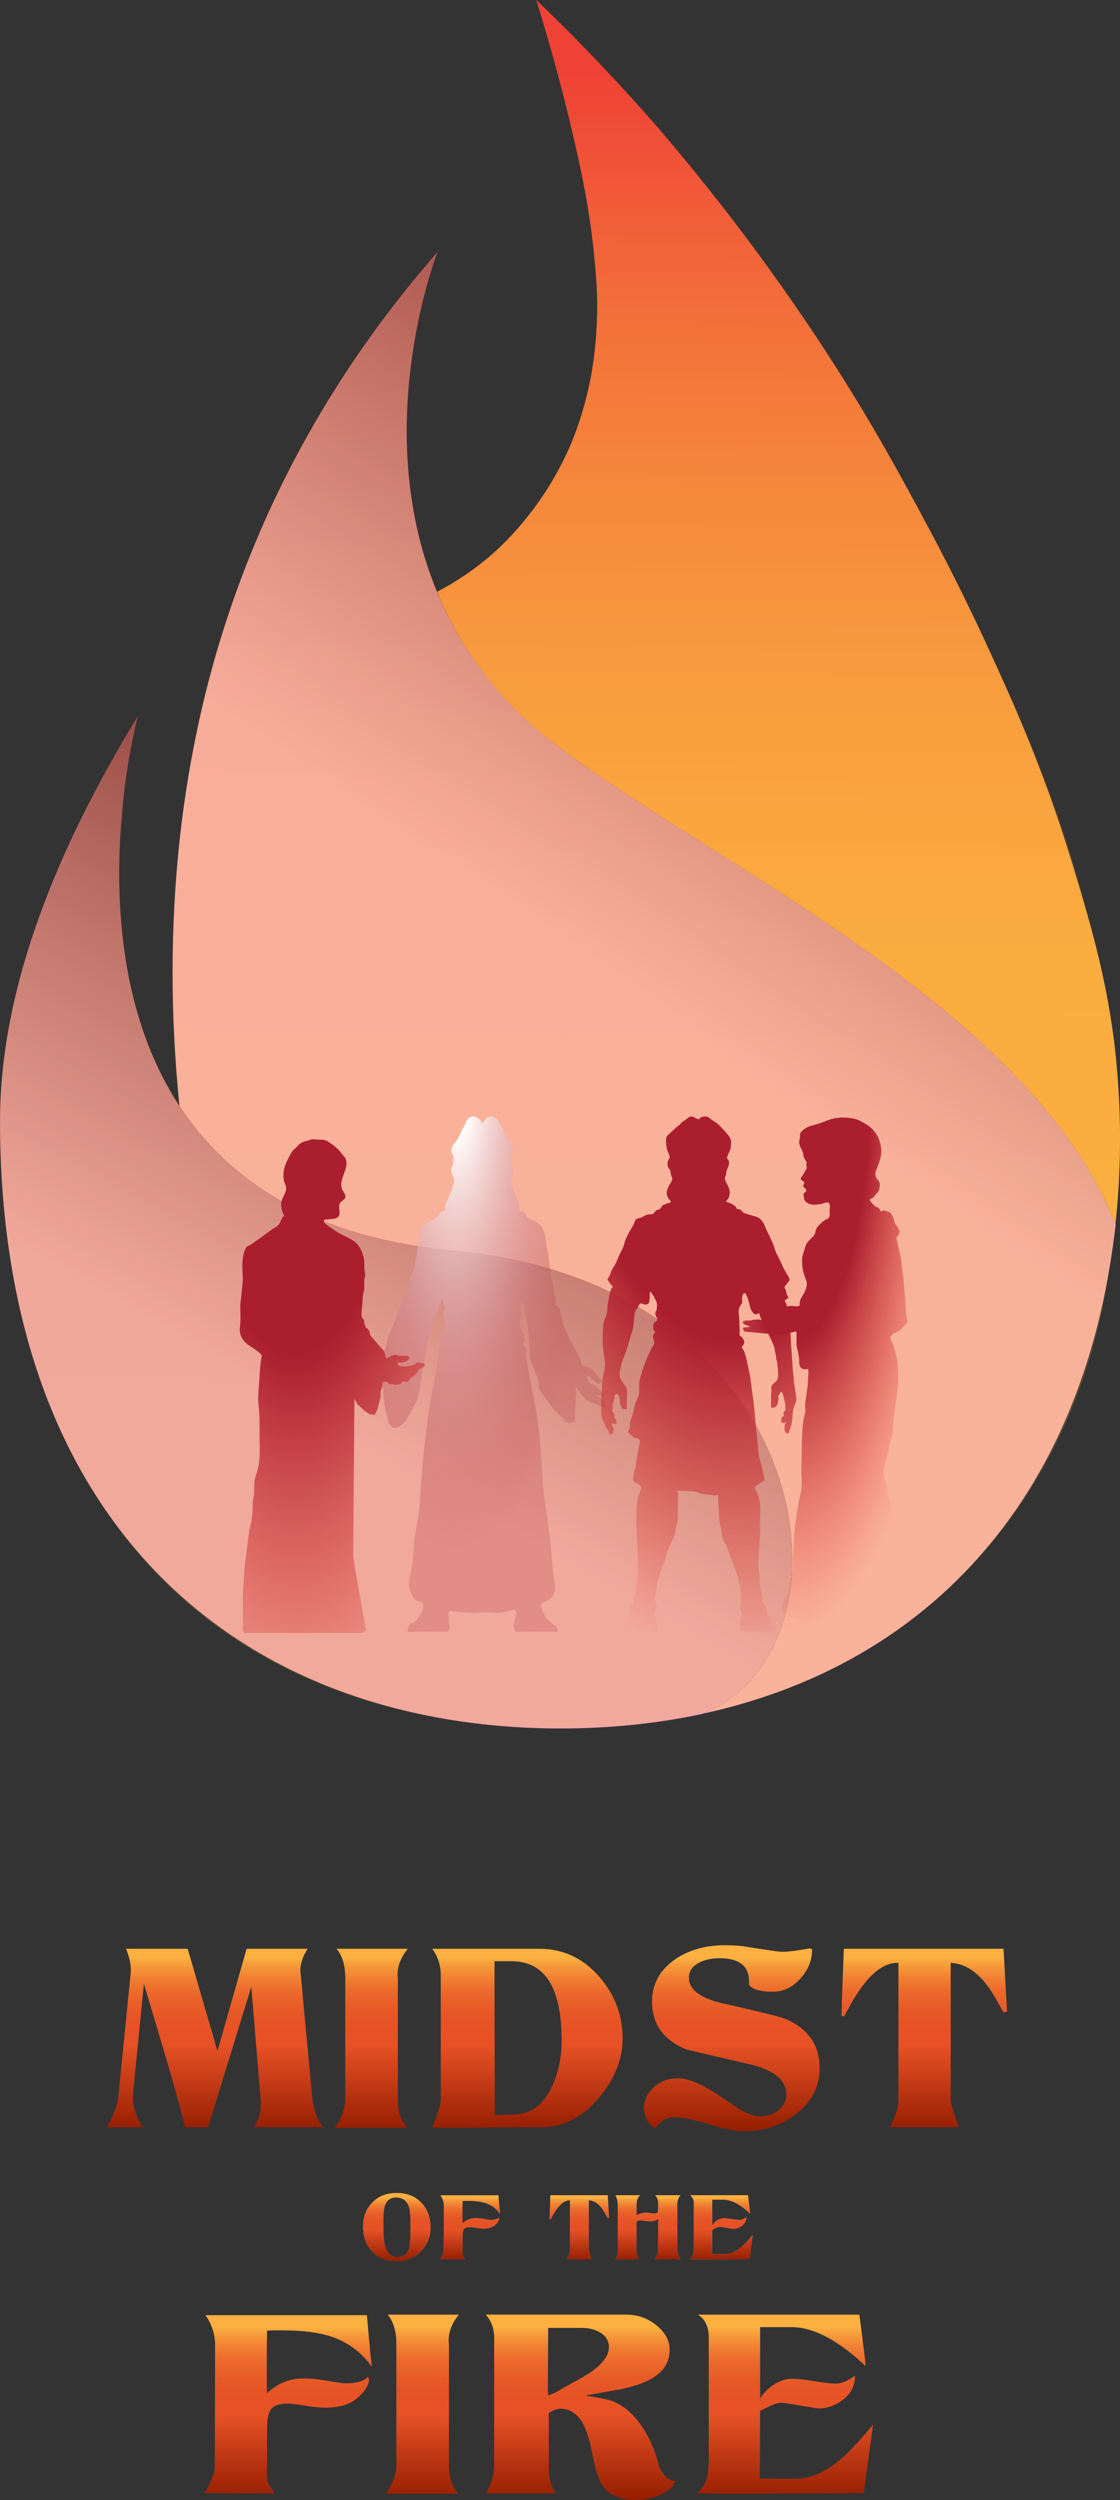
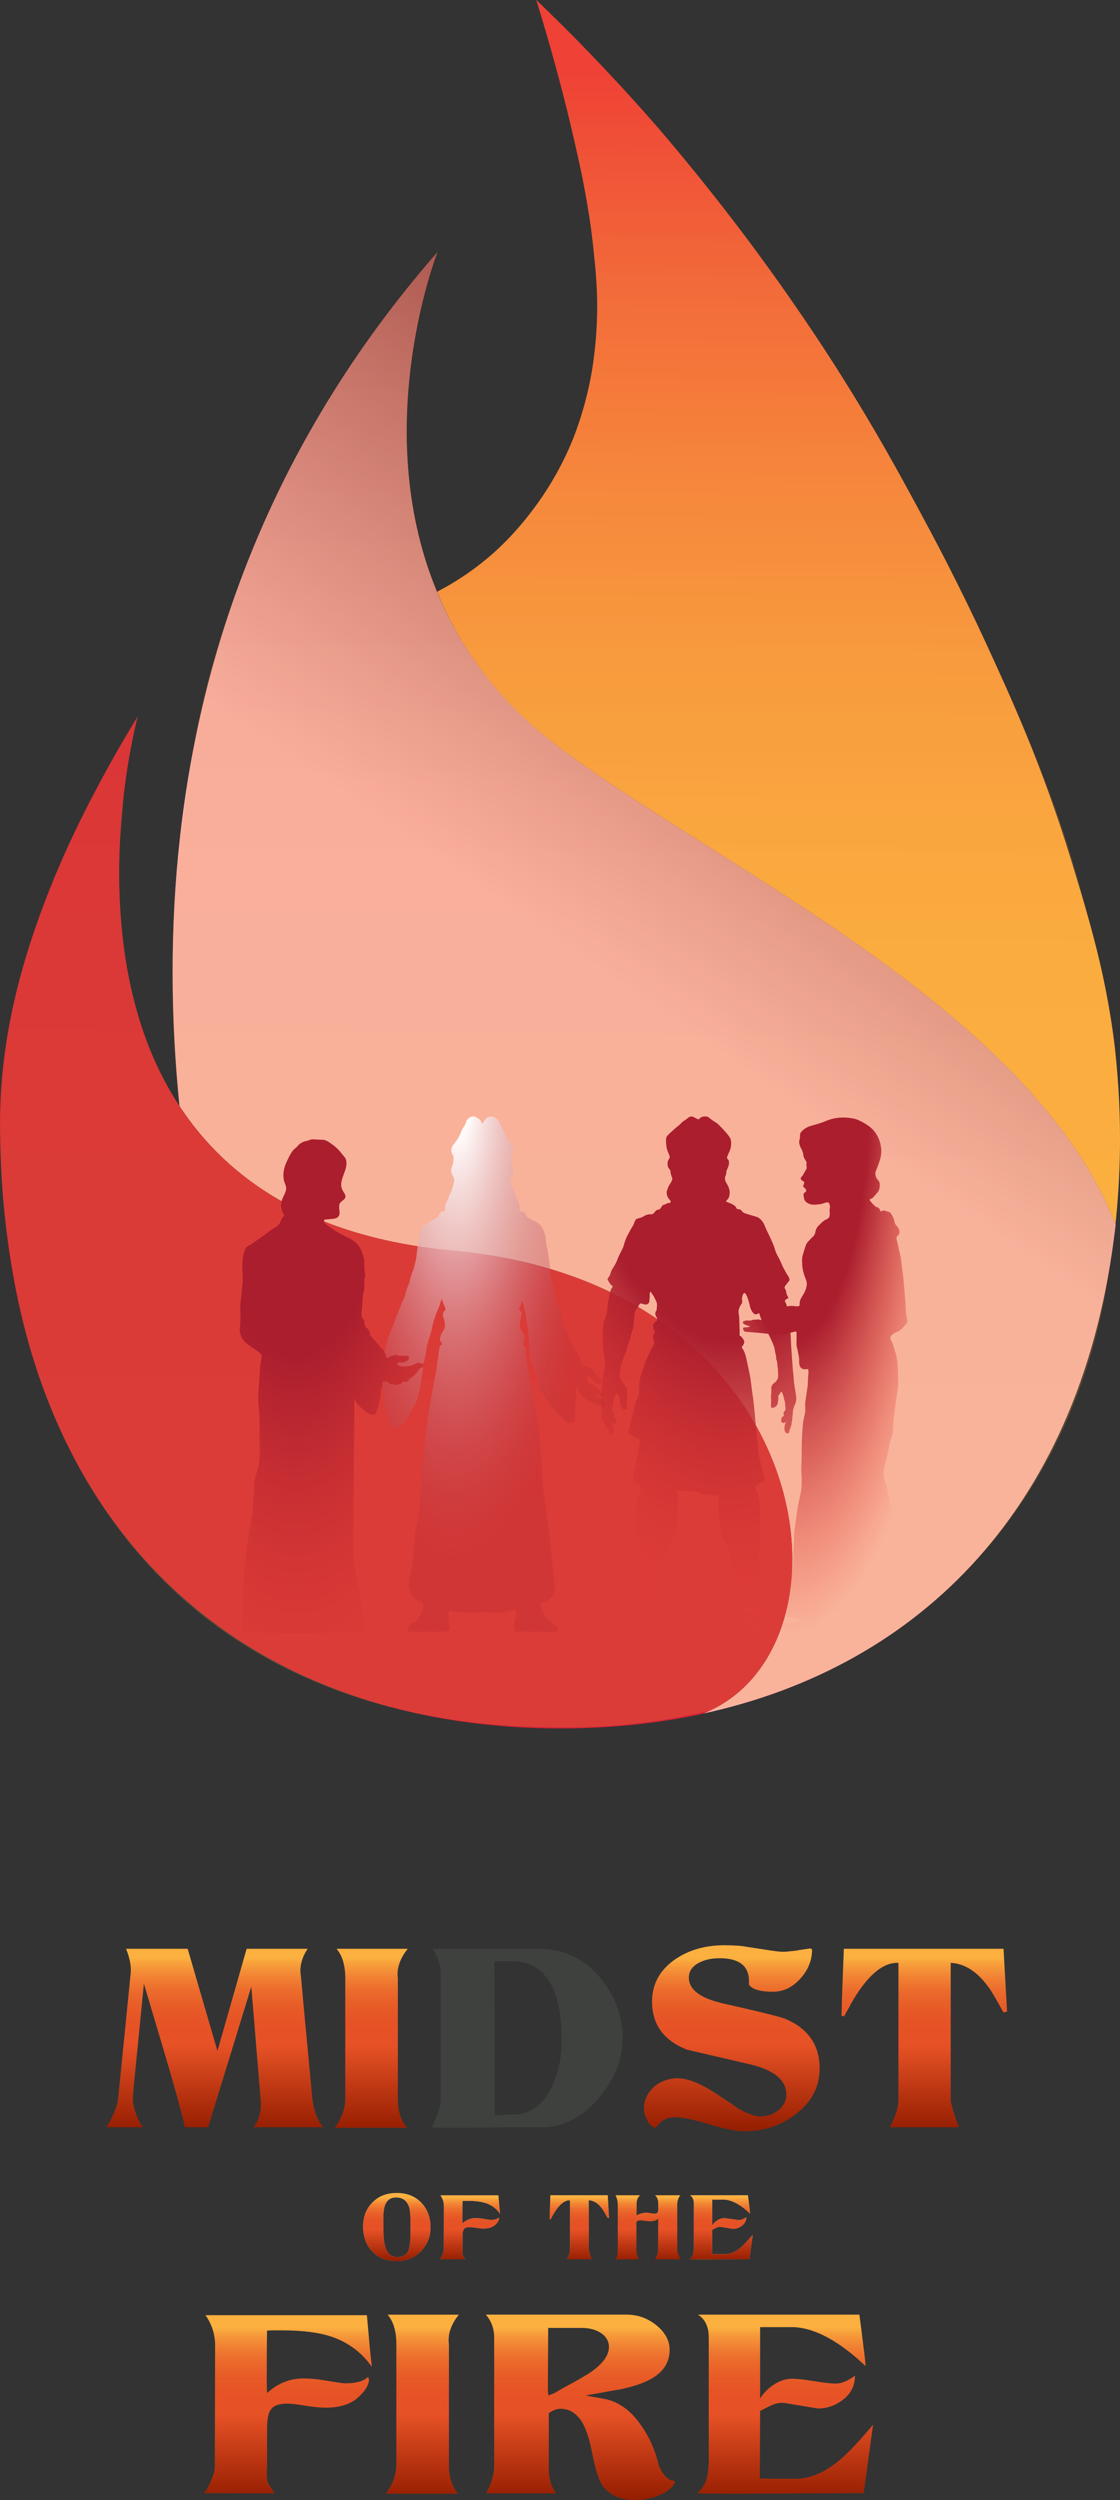
<svg xmlns="http://www.w3.org/2000/svg" xmlns:xlink="http://www.w3.org/1999/xlink" viewBox="0 0 681.49 1520.36">
  <rect x="0" y="0" width="681.49" height="1520.36" fill="#333333" stroke="none" />
  <defs>
    <style>
      .cls-1 {
        fill: url(#linear-gradient-13);
      }

      .cls-2 {
        fill: url(#linear-gradient-12);
      }

      .cls-2, .cls-3 {
        mix-blend-mode: multiply;
        opacity: .6;
      }

      .cls-4 {
        fill: url(#linear-gradient-2);
      }

      .cls-5 {
        fill: url(#linear-gradient-10);
      }

      .cls-6 {
        fill: #ef4136;
      }

      .cls-7 {
        fill: url(#linear-gradient-14);
        mix-blend-mode: color-burn;
        opacity: .18;
      }

      .cls-8 {
        fill: url(#linear-gradient-4);
      }

      .cls-9 {
        fill: url(#radial-gradient-5);
      }

      .cls-10 {
        fill: url(#radial-gradient);
      }

      .cls-11 {
        fill: url(#linear-gradient-3);
      }

      .cls-12 {
        fill: url(#linear-gradient-5);
      }

      .cls-13 {
        isolation: isolate;
      }

      .cls-14 {
        fill: url(#linear-gradient-8);
      }

      .cls-15 {
        fill: url(#radial-gradient-3);
        mix-blend-mode: screen;
      }

      .cls-3 {
        fill: url(#linear-gradient-11);
      }

      .cls-16 {
        fill: url(#radial-gradient-2);
      }

      .cls-17 {
        fill: url(#radial-gradient-4);
      }

      .cls-18 {
        fill: url(#linear-gradient-7);
      }

      .cls-19 {
        fill: url(#linear-gradient-9);
      }

      .cls-20 {
        fill: url(#linear-gradient-6);
      }

      .cls-21 {
        fill: #d42236;
      }

      .cls-22 {
        fill: #989a98;
      }

      .cls-23 {
        fill: #3e413e;
      }

      .cls-24 {
        fill: url(#linear-gradient);
      }
    </style>
    <linearGradient id="linear-gradient" x1="338.88" y1="1296.06" x2="338.88" y2="1182.93" gradientUnits="userSpaceOnUse">
      <stop offset="0" stop-color="#941d00" />
      <stop offset=".46" stop-color="#e65125" />
      <stop offset=".59" stop-color="#e65325" />
      <stop offset=".68" stop-color="#e85d28" />
      <stop offset=".76" stop-color="#ec6c2c" />
      <stop offset=".83" stop-color="#f18233" />
      <stop offset=".9" stop-color="#f79f3b" />
      <stop offset=".93" stop-color="#fbb040" />
    </linearGradient>
    <linearGradient id="linear-gradient-2" x1="339.5" y1="1375" x2="339.5" y2="1333.57" xlink:href="#linear-gradient" />
    <linearGradient id="linear-gradient-3" x1="339.5" y1="1375" x2="339.5" y2="1333.57" xlink:href="#linear-gradient" />
    <linearGradient id="linear-gradient-4" x1="339.5" y1="1375" x2="339.5" y2="1333.57" xlink:href="#linear-gradient" />
    <linearGradient id="linear-gradient-5" x1="339.5" y1="1375" x2="339.5" y2="1333.57" xlink:href="#linear-gradient" />
    <linearGradient id="linear-gradient-6" x1="339.5" y1="1375" x2="339.5" y2="1333.57" xlink:href="#linear-gradient" />
    <linearGradient id="linear-gradient-7" x1="327.69" y1="1520.36" x2="327.69" y2="1407.57" xlink:href="#linear-gradient" />
    <linearGradient id="linear-gradient-8" x1="327.69" y1="1520.36" x2="327.69" y2="1407.57" xlink:href="#linear-gradient" />
    <linearGradient id="linear-gradient-9" x1="327.69" y1="1520.36" x2="327.69" y2="1407.57" xlink:href="#linear-gradient" />
    <linearGradient id="linear-gradient-10" x1="327.69" y1="1520.36" x2="327.69" y2="1407.57" xlink:href="#linear-gradient" />
    <linearGradient id="linear-gradient-11" x1="165.31" y1="934.69" x2="606.09" y2="292.97" gradientUnits="userSpaceOnUse">
      <stop offset=".51" stop-color="#fff" />
      <stop offset=".6" stop-color="#e2e2e2" />
      <stop offset=".79" stop-color="#99999a" />
      <stop offset="1" stop-color="#414042" />
    </linearGradient>
    <linearGradient id="linear-gradient-12" x1="-2.23" y1="1210.68" x2="368.77" y2="556.8" gradientUnits="userSpaceOnUse">
      <stop offset=".53" stop-color="#fff" />
      <stop offset=".61" stop-color="#e2e2e2" />
      <stop offset=".79" stop-color="#99999a" />
      <stop offset="1" stop-color="#414042" />
    </linearGradient>
    <linearGradient id="linear-gradient-13" x1="469.76" y1="992.64" x2="477.87" y2="44.15" gradientUnits="userSpaceOnUse">
      <stop offset=".39" stop-color="#fbb040" />
      <stop offset=".5" stop-color="#faab3f" />
      <stop offset=".62" stop-color="#f99f3e" />
      <stop offset=".74" stop-color="#f68a3c" />
      <stop offset=".86" stop-color="#f36e3a" />
      <stop offset=".98" stop-color="#ef4936" />
      <stop offset="1" stop-color="#ef4136" />
    </linearGradient>
    <linearGradient id="linear-gradient-14" x1="334.29" y1="1385.26" x2="345.61" y2="60.03" gradientUnits="userSpaceOnUse">
      <stop offset=".39" stop-color="#fbb040" />
      <stop offset=".5" stop-color="#faab3f" />
      <stop offset=".62" stop-color="#f99f3e" />
      <stop offset=".74" stop-color="#f68a3c" />
      <stop offset=".86" stop-color="#f36e3a" />
      <stop offset=".98" stop-color="#ef4936" />
      <stop offset="1" stop-color="#ef4136" />
    </linearGradient>
    <radialGradient id="radial-gradient" cx="1585.25" cy="7134.52" fx="1585.25" fy="7134.52" r="339.72" gradientTransform="translate(2150.2 -618.37) rotate(90.73) scale(.83 .26) skewX(-.08)" gradientUnits="userSpaceOnUse">
      <stop offset="0" stop-color="#fff" stop-opacity=".94" />
      <stop offset=".09" stop-color="#fff" stop-opacity=".96" />
      <stop offset="1" stop-color="#aa1e2e" stop-opacity=".2" />
    </radialGradient>
    <radialGradient id="radial-gradient-2" cx="1436.12" cy="7049.29" fx="1436.12" fy="7049.29" r="603.94" gradientTransform="translate(-1718.4 1797.52) rotate(-90.3) scale(.83 .27) skewX(.03)" gradientUnits="userSpaceOnUse">
      <stop offset=".46" stop-color="#aa1e2e" />
      <stop offset="1" stop-color="#ef4136" stop-opacity="0" />
    </radialGradient>
    <radialGradient id="radial-gradient-3" cx="3185.08" cy="9450.93" fx="3185.08" fy="9450.93" r=".41" gradientTransform="translate(8651.78 -2370.12) rotate(87.85) scale(.88) skewX(.23)" gradientUnits="userSpaceOnUse">
      <stop offset="0" stop-color="#aa1e2e" />
      <stop offset=".54" stop-color="#aa1e2e" stop-opacity="0" />
    </radialGradient>
    <radialGradient id="radial-gradient-4" cx="1781.79" cy="7005.97" fx="1781.79" fy="7005.97" r="548.82" gradientTransform="translate(-2093.55 1994.07) rotate(-89.32) scale(.83 .36) skewX(-.1)" gradientUnits="userSpaceOnUse">
      <stop offset=".57" stop-color="#aa1e2e" />
      <stop offset="1" stop-color="#ef4136" stop-opacity="0" />
    </radialGradient>
    <radialGradient id="radial-gradient-5" cx="3240.02" cy="9299.25" fx="3240.02" fy="9299.25" r="366.08" gradientTransform="translate(-2082.84 3466.03) rotate(-88.83) scale(.88 .27) skewX(-.04)" gradientUnits="userSpaceOnUse">
      <stop offset=".44" stop-color="#aa1e2e" />
      <stop offset="1" stop-color="#ef4136" stop-opacity="0" />
    </radialGradient>
  </defs>
  <g class="cls-13">
    <g id="Layer_2">
      <g id="Layer_1-2" data-name="Layer_1">
        <g>
          <g>
            <g>
              <path class="cls-23" d="M154.34,1293.59c2.96-3.73,4.44-8.55,4.44-14.47,0-.99-.06-1.75-.18-2.3l-5.68-68.73-26.29,85.5h-14.21c0-1.21-1.95-8.82-5.86-22.86-2.37-8.44-5.15-18-8.35-28.69s-6.75-22.61-10.66-35.76l-6.22,62.98c-.36,4.27-.53,6.69-.53,7.23,0,1.21.18,2.58.53,4.11.36,1.54.8,3.1,1.33,4.69.53,1.59,1.18,3.12,1.95,4.6.77,1.48,1.51,2.71,2.22,3.7h-21.49l-.36.16.36-.99c3.79-6.47,5.98-12.06,6.57-16.77l7.64-76.29c.36-4.16-.59-9.04-2.84-14.63h37.48l18.12,62.15,17.76-62.15h37.12c-2.96,4.39-4.44,8.94-4.44,13.65,0-.11.18,1.56.53,5.01s.83,8.69,1.42,15.7l3.73,39.46c.36,3.84.89,9.59,1.6,17.26.95,7.56,3.14,13.38,6.57,17.43h-42.27Z" />
              <path class="cls-23" d="M241.9,1200.69v1.15c.12.33.18.71.18,1.15v73.66c0,7.35,1.89,13.1,5.68,17.26h-44.05c4.26-5.92,6.39-11.78,6.39-17.59v-73.33c0-7.78-1.78-13.76-5.33-17.92h43.34c-4.15,5.15-6.22,10.36-6.22,15.62Z" />
              <path class="cls-23" d="M364.63,1275.5c-10.19,12.06-21.85,18.09-34.99,18.09h-13.32c-5.33,0-11.55.06-18.65.16-7.11.11-13.32.16-18.65.16h-13.32c-.36,0-.74-.03-1.15-.08-.42-.06-.92-.14-1.51-.25,3.43-8.22,5.15-13.59,5.15-16.11v-76.13c0-6.14-1.72-11.56-5.15-16.28h65.01c14.68,0,27,5.81,36.94,17.43,9.24,10.85,13.85,23.24,13.85,37.16,0,12.5-4.74,24.45-14.21,35.84ZM311.17,1192.63h-10.3l.18,93.56h2.31c.95,0,2.07-.05,3.38-.16,1.18-.11,2.25-.17,3.2-.17h2.31c10.18,0,17.94-5.43,23.27-16.28,4.14-8.55,6.22-18.14,6.22-28.77,0-32.12-10.18-48.18-30.55-48.18Z" />
              <path class="cls-23" d="M484.35,1285.53c-9,7.02-19.54,10.52-31.62,10.52-4.74,0-11.84-1.43-21.31-4.27-9.24-2.85-16.22-4.28-20.96-4.28s-8.59,2.19-11.54,6.58c-2.25-.66-3.97-2.3-5.15-4.93-1.3-2.19-1.95-4.44-1.95-6.74,0-2.63.53-5.07,1.6-7.32,1.07-2.25,2.54-4.22,4.44-5.92,1.89-1.7,4.08-3.01,6.57-3.95,2.49-.93,5.15-1.4,7.99-1.4,4.38,0,9.71,1.64,15.99,4.93,1.3.77,2.84,1.67,4.62,2.71,1.78,1.04,3.67,2.28,5.68,3.7,3.43,2.19,6.07,3.95,7.9,5.26,1.83,1.32,2.99,2.08,3.46,2.3,5.09,2.85,9.29,4.28,12.61,4.28,2.13,0,4.14-.33,6.04-.99,1.89-.66,3.55-1.59,4.97-2.8,1.42-1.21,2.58-2.6,3.46-4.19.89-1.59,1.33-3.31,1.33-5.18,0-8.66-7.05-14.74-21.14-18.25-6.63-1.53-13.21-3.07-19.72-4.6-6.51-1.53-13.08-3.07-19.72-4.6-14.09-5.59-21.14-15.35-21.14-29.27,0-10.52,4.62-19.02,13.85-25.49,8.41-5.81,18.47-8.71,30.2-8.71,2.72,0,5.3.08,7.73.25,2.42.16,4.76.47,7.02.9,5.68.88,10.15,1.56,13.41,2.05,3.26.49,5.48.74,6.66.74h2.13c.71,0,1.3-.05,1.78-.16,1.18-.11,2.34-.22,3.46-.33,1.12-.11,2.16-.27,3.11-.49,4.26-.66,6.45-.99,6.57-.99.95,0,1.42.27,1.42.82,0,6.25-2.25,11.95-6.75,17.1-4.86,5.59-10.54,8.39-17.05,8.39-7.7,0-12.55-1.42-14.56-4.27v-2.14c0-9.32-5.98-13.98-17.94-13.98-4.74,0-8.82.88-12.26,2.63-4.26,2.19-6.39,5.26-6.39,9.21,0,7.23,6.87,12.44,20.6,15.62,23.33,5.26,36.12,8.44,38.37,9.54,13.74,5.92,20.6,15.95,20.6,30.09,0,11.07-4.8,20.28-14.39,27.62Z" />
              <path class="cls-23" d="M610.63,1223.87c-.59-1.09-1.3-2.38-2.13-3.86-.83-1.48-1.84-3.26-3.02-5.34-7.7-13.48-16.7-20.5-27-21.05v83.36c0,1.97,1.66,7.51,4.97,16.61h-41.92c3.43-6.58,5.15-12.11,5.15-16.61v-83.36h-.36c-9.47-.22-19,8.11-28.6,24.99-.59,1.21-1.24,2.41-1.95,3.62-.71,1.21-1.36,2.41-1.95,3.62-.12.11-.24.17-.36.17-1.07,0-1.54-.05-1.42-.17.12-4.93.29-10.77.53-17.51.24-6.74.53-14.5.89-23.27h97.16l1.42,25.49c.24,3.84.41,6.8.53,8.88.12,2.08.18,3.4.18,3.95v.16c-.12-.11-.24-.16-.36-.16-.47,0-1.07.16-1.78.49Z" />
            </g>
            <g>
              <path class="cls-24" d="M154.34,1293.59c2.96-3.73,4.44-8.55,4.44-14.47,0-.99-.06-1.75-.18-2.3l-5.68-68.73-26.29,85.5h-14.21c0-1.21-1.95-8.82-5.86-22.86-2.37-8.44-5.15-18-8.35-28.69s-6.75-22.61-10.66-35.76l-6.22,62.98c-.36,4.27-.53,6.69-.53,7.23,0,1.21.18,2.58.53,4.11.36,1.54.8,3.1,1.33,4.69.53,1.59,1.18,3.12,1.95,4.6.77,1.48,1.51,2.71,2.22,3.7h-21.49l-.36.16.36-.99c3.79-6.47,5.98-12.06,6.57-16.77l7.64-76.29c.36-4.16-.59-9.04-2.84-14.63h37.48l18.12,62.15,17.76-62.15h37.12c-2.96,4.39-4.44,8.94-4.44,13.65,0-.11.18,1.56.53,5.01s.83,8.69,1.42,15.7l3.73,39.46c.36,3.84.89,9.59,1.6,17.26.95,7.56,3.14,13.38,6.57,17.43h-42.27Z" />
              <path class="cls-24" d="M241.9,1200.69v1.15c.12.33.18.71.18,1.15v73.66c0,7.35,1.89,13.1,5.68,17.26h-44.05c4.26-5.92,6.39-11.78,6.39-17.59v-73.33c0-7.78-1.78-13.76-5.33-17.92h43.34c-4.15,5.15-6.22,10.36-6.22,15.62Z" />
-               <path class="cls-24" d="M364.63,1275.5c-10.19,12.06-21.85,18.09-34.99,18.09h-13.32c-5.33,0-11.55.06-18.65.16-7.11.11-13.32.16-18.65.16h-13.32c-.36,0-.74-.03-1.15-.08-.42-.06-.92-.14-1.51-.25,3.43-8.22,5.15-13.59,5.15-16.11v-76.13c0-6.14-1.72-11.56-5.15-16.28h65.01c14.68,0,27,5.81,36.94,17.43,9.24,10.85,13.85,23.24,13.85,37.16,0,12.5-4.74,24.45-14.21,35.84ZM311.17,1192.63h-10.3l.18,93.56h2.31c.95,0,2.07-.05,3.38-.16,1.18-.11,2.25-.17,3.2-.17h2.31c10.18,0,17.94-5.43,23.27-16.28,4.14-8.55,6.22-18.14,6.22-28.77,0-32.12-10.18-48.18-30.55-48.18Z" />
              <path class="cls-24" d="M484.35,1285.53c-9,7.02-19.54,10.52-31.62,10.52-4.74,0-11.84-1.43-21.31-4.27-9.24-2.85-16.22-4.28-20.96-4.28s-8.59,2.19-11.54,6.58c-2.25-.66-3.97-2.3-5.15-4.93-1.3-2.19-1.95-4.44-1.95-6.74,0-2.63.53-5.07,1.6-7.32,1.07-2.25,2.54-4.22,4.44-5.92,1.89-1.7,4.08-3.01,6.57-3.95,2.49-.93,5.15-1.4,7.99-1.4,4.38,0,9.71,1.64,15.99,4.93,1.3.77,2.84,1.67,4.62,2.71,1.78,1.04,3.67,2.28,5.68,3.7,3.43,2.19,6.07,3.95,7.9,5.26,1.83,1.32,2.99,2.08,3.46,2.3,5.09,2.85,9.29,4.28,12.61,4.28,2.13,0,4.14-.33,6.04-.99,1.89-.66,3.55-1.59,4.97-2.8,1.42-1.21,2.58-2.6,3.46-4.19.89-1.59,1.33-3.31,1.33-5.18,0-8.66-7.05-14.74-21.14-18.25-6.63-1.53-13.21-3.07-19.72-4.6-6.51-1.53-13.08-3.07-19.72-4.6-14.09-5.59-21.14-15.35-21.14-29.27,0-10.52,4.62-19.02,13.85-25.49,8.41-5.81,18.47-8.71,30.2-8.71,2.72,0,5.3.08,7.73.25,2.42.16,4.76.47,7.02.9,5.68.88,10.15,1.56,13.41,2.05,3.26.49,5.48.74,6.66.74h2.13c.71,0,1.3-.05,1.78-.16,1.18-.11,2.34-.22,3.46-.33,1.12-.11,2.16-.27,3.11-.49,4.26-.66,6.45-.99,6.57-.99.95,0,1.42.27,1.42.82,0,6.25-2.25,11.95-6.75,17.1-4.86,5.59-10.54,8.39-17.05,8.39-7.7,0-12.55-1.42-14.56-4.27v-2.14c0-9.32-5.98-13.98-17.94-13.98-4.74,0-8.82.88-12.26,2.63-4.26,2.19-6.39,5.26-6.39,9.21,0,7.23,6.87,12.44,20.6,15.62,23.33,5.26,36.12,8.44,38.37,9.54,13.74,5.92,20.6,15.95,20.6,30.09,0,11.07-4.8,20.28-14.39,27.62Z" />
              <path class="cls-24" d="M610.63,1223.87c-.59-1.09-1.3-2.38-2.13-3.86-.83-1.48-1.84-3.26-3.02-5.34-7.7-13.48-16.7-20.5-27-21.05v83.36c0,1.97,1.66,7.51,4.97,16.61h-41.92c3.43-6.58,5.15-12.11,5.15-16.61v-83.36h-.36c-9.47-.22-19,8.11-28.6,24.99-.59,1.21-1.24,2.41-1.95,3.62-.71,1.21-1.36,2.41-1.95,3.62-.12.11-.24.17-.36.17-1.07,0-1.54-.05-1.42-.17.12-4.93.29-10.77.53-17.51.24-6.74.53-14.5.89-23.27h97.16l1.42,25.49c.24,3.84.41,6.8.53,8.88.12,2.08.18,3.4.18,3.95v.16c-.12-.11-.24-.16-.36-.16-.47,0-1.07.16-1.78.49Z" />
            </g>
          </g>
          <g>
            <g>
              <path class="cls-22" d="M256.31,1368.86c-3.95,4.09-8.9,6.14-14.85,6.14-6.46,0-11.56-2.07-15.3-6.2-3.49-3.82-5.23-8.79-5.23-14.93,0-5.82,1.87-10.64,5.61-14.46,3.74-3.89,8.71-5.84,14.92-5.84s11.39,2.07,15.17,6.2c3.57,3.89,5.35,8.83,5.35,14.81,0,5.55-1.89,10.31-5.67,14.28ZM248.98,1342.43c-1.23-4.09-3.89-6.14-7.97-6.14-3.27,0-5.5,1.53-6.69,4.6-.72,1.93-1.08,4.72-1.08,8.38,0,2.79.02,5.15.06,7.08.04,1.93.11,3.46.19,4.6.64,7.71,3.34,11.57,8.1,11.57,3.1,0,5.25-1.02,6.44-3.07.81-1.3,1.34-3.62,1.59-6.96.13-1.81.19-4.52.19-8.14v-1.18c0-5.35-.28-8.93-.83-10.74Z" />
              <path class="cls-22" d="M295.77,1339.83c-2.8-.98-6.48-1.48-11.03-1.48h-1.59c-.55,0-1.13.02-1.72.06-.04,2.75-.06,4.84-.06,6.25v5.25c0,.87.02,1.57.06,2.12,2.34-2.12,4.97-3.19,7.9-3.19,1.57,0,3.1.14,4.59.41,1.23.2,2.23.35,3,.47.76.12,1.32.18,1.66.18,2.34,0,3.95-.45,4.85-1.36.17.12.25.29.25.53,0,1.14-.76,2.42-2.29,3.84-1.66,1.53-4.04,2.3-7.14,2.3-.51,0-1.13-.03-1.85-.09-.72-.06-1.55-.17-2.49-.32-.94-.16-1.73-.27-2.39-.35-.66-.08-1.22-.12-1.69-.12-1.96,0-3.21.53-3.76,1.59-.42.75-.64,2.11-.64,4.07v8.2c0,.16-.02.33-.06.53v.88c0,1.06.15,1.85.45,2.36.21.32.42.64.64.97.21.33.42.66.64.97l-15.43-.06c.51-.55,1.02-1.46,1.53-2.71.55-1.3.83-2.3.83-3.01l.06-26.44c0-2.48-.7-4.7-2.1-6.67h35.25c.21,2.48.4,4.64.57,6.49.17,1.85.34,3.44.51,4.78-2.17-3.07-5.02-5.23-8.54-6.49Z" />
              <path class="cls-22" d="M369.78,1348.86c-.21-.39-.47-.86-.76-1.39-.3-.53-.66-1.17-1.08-1.92-2.76-4.84-5.99-7.36-9.69-7.55v29.92c0,.71.59,2.69,1.79,5.96h-15.04c1.23-2.36,1.85-4.35,1.85-5.96v-29.92h-.13c-3.4-.08-6.82,2.91-10.26,8.97-.21.43-.45.87-.7,1.3-.25.43-.49.87-.7,1.3-.04.04-.09.06-.13.06-.38,0-.55-.02-.51-.06.04-1.77.11-3.87.19-6.28.08-2.42.19-5.2.32-8.35h34.87l.51,9.15c.09,1.38.15,2.44.19,3.19s.06,1.22.06,1.42v.06s-.09-.06-.13-.06c-.17,0-.38.06-.64.18Z" />
-               <path class="cls-22" d="M412.61,1337.47c-.34,1.06-.51,2.03-.51,2.89v28.09c0,.83.64,2.66,1.91,5.49-.13.04-.43.06-.89.06h-.45c-.25,0-.62-.02-1.08-.06-.21-.04-.66-.06-1.34-.06h-6.5c-1.49,0-3.25.02-5.29.06,1.27-2.04,1.91-3.82,1.91-5.31l.13-19.41c-.26.24-.6.49-1.02.77-1.11.55-2.4.83-3.89.83-.34,0-.74-.03-1.21-.09-.47-.06-1.04-.13-1.72-.21-.68-.08-1.25-.15-1.72-.21-.47-.06-.87-.09-1.21-.09-1.36,0-2.19.37-2.49,1.12v17.23c0,1.81.51,3.6,1.53,5.37h-14.47c1.06-.98,1.59-2.71,1.59-5.19v-28.09c0-1.97-.45-3.87-1.34-5.72h14.98c-1.45,1.22-2.17,2.97-2.17,5.25v7.08c.3-.39,1.19-.81,2.68-1.24,1.28-.35,2.25-.53,2.93-.53.3,0,.65.03,1.05.09.4.06.9.13,1.5.21.59.08,1.11.15,1.53.21.42.06.79.09,1.08.09,1.06,0,1.74-.25,2.04-.77.21-.47.32-1.18.32-2.12v-3.01c0-.75-.02-1.22-.06-1.42-.21-1.65-.83-2.93-1.85-3.83h15.49c-.6.51-1.08,1.36-1.47,2.54Z" />
              <path class="cls-22" d="M456.02,1373.88l-27.47.12c-2.42,0-4.37,0-5.83-.03-1.47-.02-2.5-.05-3.09-.09,1.44-1.14,2.25-2.77,2.42-4.9.04-.47.07-.82.1-1.03.02-.22.03-.29.03-.21v-27.85c0-2.32-.79-3.97-2.36-4.96h35.25c.17,1.26.33,2.48.48,3.66.15,1.18.29,2.28.41,3.3.17,1.26.29,2.23.35,2.92.06.69.1,1.11.1,1.27v.06c-5.82-5.51-11.09-8.34-15.81-8.5h-7.2v15.58c.72-1.18,1.73-2.19,3.03-3.04s2.6-1.27,3.92-1.27c1.06,0,2.68.18,4.84.53,2.17.35,3.76.53,4.78.53,1.15,0,2.53-.57,4.14-1.71,0,2.05-.79,3.72-2.36,5.02-1.74,1.42-3.66,2.12-5.74,2.12-2.34-.39-4.72-.79-7.14-1.18-.13-.04-.36-.06-.7-.06-.76,0-1.56.2-2.39.59-.83.39-1.62.79-2.39,1.18l-.06,14.75c1.1.04,2.14.06,3.12.06h4.78c.47,0,.81-.02,1.02-.06,2.93-.28,5.93-1.75,8.99-4.43.76-.67,1.72-1.61,2.87-2.83,1.15-1.22,2.46-2.71,3.95-4.48l-2.04,14.93Z" />
            </g>
            <g>
              <path class="cls-4" d="M256.31,1368.86c-3.95,4.09-8.9,6.14-14.85,6.14-6.46,0-11.56-2.07-15.3-6.2-3.49-3.82-5.23-8.79-5.23-14.93,0-5.82,1.87-10.64,5.61-14.46,3.74-3.89,8.71-5.84,14.92-5.84s11.39,2.07,15.17,6.2c3.57,3.89,5.35,8.83,5.35,14.81,0,5.55-1.89,10.31-5.67,14.28ZM248.98,1342.43c-1.23-4.09-3.89-6.14-7.97-6.14-3.27,0-5.5,1.53-6.69,4.6-.72,1.93-1.08,4.72-1.08,8.38,0,2.79.02,5.15.06,7.08.04,1.93.11,3.46.19,4.6.64,7.71,3.34,11.57,8.1,11.57,3.1,0,5.25-1.02,6.44-3.07.81-1.3,1.34-3.62,1.59-6.96.13-1.81.19-4.52.19-8.14v-1.18c0-5.35-.28-8.93-.83-10.74Z" />
              <path class="cls-11" d="M295.77,1339.83c-2.8-.98-6.48-1.48-11.03-1.48h-1.59c-.55,0-1.13.02-1.72.06-.04,2.75-.06,4.84-.06,6.25v5.25c0,.87.02,1.57.06,2.12,2.34-2.12,4.97-3.19,7.9-3.19,1.57,0,3.1.14,4.59.41,1.23.2,2.23.35,3,.47.76.12,1.32.18,1.66.18,2.34,0,3.95-.45,4.85-1.36.17.12.25.29.25.53,0,1.14-.76,2.42-2.29,3.84-1.66,1.53-4.04,2.3-7.14,2.3-.51,0-1.13-.03-1.85-.09-.72-.06-1.55-.17-2.49-.32-.94-.16-1.73-.27-2.39-.35-.66-.08-1.22-.12-1.69-.12-1.96,0-3.21.53-3.76,1.59-.42.75-.64,2.11-.64,4.07v8.2c0,.16-.02.33-.06.53v.88c0,1.06.15,1.85.45,2.36.21.32.42.64.64.97.21.33.42.66.64.97l-15.43-.06c.51-.55,1.02-1.46,1.53-2.71.55-1.3.83-2.3.83-3.01l.06-26.44c0-2.48-.7-4.7-2.1-6.67h35.25c.21,2.48.4,4.64.57,6.49.17,1.85.34,3.44.51,4.78-2.17-3.07-5.02-5.23-8.54-6.49Z" />
              <path class="cls-8" d="M369.78,1348.86c-.21-.39-.47-.86-.76-1.39-.3-.53-.66-1.17-1.08-1.92-2.76-4.84-5.99-7.36-9.69-7.55v29.92c0,.71.59,2.69,1.79,5.96h-15.04c1.23-2.36,1.85-4.35,1.85-5.96v-29.92h-.13c-3.4-.08-6.82,2.91-10.26,8.97-.21.43-.45.87-.7,1.3-.25.43-.49.87-.7,1.3-.04.04-.09.06-.13.06-.38,0-.55-.02-.51-.06.04-1.77.11-3.87.19-6.28.08-2.42.19-5.2.32-8.35h34.87l.51,9.15c.09,1.38.15,2.44.19,3.19s.06,1.22.06,1.42v.06s-.09-.06-.13-.06c-.17,0-.38.06-.64.18Z" />
              <path class="cls-12" d="M412.61,1337.47c-.34,1.06-.51,2.03-.51,2.89v28.09c0,.83.64,2.66,1.91,5.49-.13.04-.43.06-.89.06h-.45c-.25,0-.62-.02-1.08-.06-.21-.04-.66-.06-1.34-.06h-6.5c-1.49,0-3.25.02-5.29.06,1.27-2.04,1.91-3.82,1.91-5.31l.13-19.41c-.26.24-.6.49-1.02.77-1.11.55-2.4.83-3.89.83-.34,0-.74-.03-1.21-.09-.47-.06-1.04-.13-1.72-.21-.68-.08-1.25-.15-1.72-.21-.47-.06-.87-.09-1.21-.09-1.36,0-2.19.37-2.49,1.12v17.23c0,1.81.51,3.6,1.53,5.37h-14.47c1.06-.98,1.59-2.71,1.59-5.19v-28.09c0-1.97-.45-3.87-1.34-5.72h14.98c-1.45,1.22-2.17,2.97-2.17,5.25v7.08c.3-.39,1.19-.81,2.68-1.24,1.28-.35,2.25-.53,2.93-.53.3,0,.65.03,1.05.09.4.06.9.13,1.5.21.59.08,1.11.15,1.53.21.42.06.79.09,1.08.09,1.06,0,1.74-.25,2.04-.77.21-.47.32-1.18.32-2.12v-3.01c0-.75-.02-1.22-.06-1.42-.21-1.65-.83-2.93-1.85-3.83h15.49c-.6.51-1.08,1.36-1.47,2.54Z" />
              <path class="cls-20" d="M456.02,1373.88l-27.47.12c-2.42,0-4.37,0-5.83-.03-1.47-.02-2.5-.05-3.09-.09,1.44-1.14,2.25-2.77,2.42-4.9.04-.47.07-.82.1-1.03.02-.22.03-.29.03-.21v-27.85c0-2.32-.79-3.97-2.36-4.96h35.25c.17,1.26.33,2.48.48,3.66.15,1.18.29,2.28.41,3.3.17,1.26.29,2.23.35,2.92.06.69.1,1.11.1,1.27v.06c-5.82-5.51-11.09-8.34-15.81-8.5h-7.2v15.58c.72-1.18,1.73-2.19,3.03-3.04s2.6-1.27,3.92-1.27c1.06,0,2.68.18,4.84.53,2.17.35,3.76.53,4.78.53,1.15,0,2.53-.57,4.14-1.71,0,2.05-.79,3.72-2.36,5.02-1.74,1.42-3.66,2.12-5.74,2.12-2.34-.39-4.72-.79-7.14-1.18-.13-.04-.36-.06-.7-.06-.76,0-1.56.2-2.39.59-.83.39-1.62.79-2.39,1.18l-.06,14.75c1.1.04,2.14.06,3.12.06h4.78c.47,0,.81-.02,1.02-.06,2.93-.28,5.93-1.75,8.99-4.43.76-.67,1.72-1.61,2.87-2.83,1.15-1.22,2.46-2.71,3.95-4.48l-2.04,14.93Z" />
            </g>
          </g>
          <g>
            <g>
              <path class="cls-23" d="M202.47,1421.21c-7.81-2.74-18.06-4.11-30.73-4.11h-4.44c-1.54,0-3.14.06-4.8.16-.12,7.67-.18,13.48-.18,17.43v14.63c0,2.41.06,4.38.18,5.92,6.51-5.92,13.85-8.88,22.02-8.88,4.38,0,8.64.38,12.79,1.15,3.43.55,6.22.99,8.35,1.32,2.13.33,3.67.49,4.62.49,6.51,0,11.01-1.26,13.5-3.78.47.33.71.82.71,1.48,0,3.18-2.13,6.74-6.39,10.69-4.62,4.27-11.25,6.41-19.89,6.41-1.42,0-3.14-.08-5.15-.25-2.01-.16-4.32-.46-6.93-.9-2.61-.44-4.83-.77-6.66-.99-1.84-.22-3.4-.33-4.71-.33-5.45,0-8.94,1.48-10.48,4.44-1.19,2.08-1.78,5.87-1.78,11.34v22.86c0,.44-.06.93-.18,1.48v2.47c0,2.96.41,5.15,1.24,6.58.59.88,1.18,1.78,1.78,2.71.59.93,1.18,1.84,1.78,2.71l-42.98-.16c1.42-1.53,2.84-4.05,4.26-7.56,1.54-3.62,2.31-6.41,2.31-8.39l.18-73.66c0-6.91-1.95-13.1-5.86-18.58h98.22c.59,6.91,1.12,12.94,1.6,18.09.47,5.15.95,9.59,1.42,13.32-6.04-8.55-13.97-14.58-23.8-18.09Z" />
              <path class="cls-23" d="M272.98,1423.19v1.15c.12.33.18.71.18,1.15v73.66c0,7.35,1.89,13.1,5.68,17.26h-44.05c4.26-5.92,6.39-11.78,6.39-17.59v-73.33c0-7.78-1.78-13.76-5.33-17.92h43.34c-4.15,5.15-6.22,10.36-6.22,15.62Z" />
              <path class="cls-23" d="M400.69,1517.57c-4.74,1.86-9.36,2.79-13.85,2.79-9.47,0-16.28-3.07-20.43-9.21-2.25-3.4-4.32-10.08-6.22-20.06-1.9-9.64-4.41-16.44-7.55-20.39-3.14-3.95-7.02-5.92-11.63-5.92-2.13,0-4.5.88-7.1,2.63v34.2c0,5.59,1.48,10.47,4.44,14.63h-42.45c.24-.66.53-1.34.89-2.06.36-.71.71-1.45,1.07-2.22,1.89-4.6,2.84-8.66,2.84-12.17v-78.1c0-5.7-1.72-10.41-5.15-14.14h85.61c6.63,0,12.55,2.03,17.76,6.08,5.68,4.5,8.53,9.59,8.53,15.29,0,6.91-3.08,12.39-9.24,16.44-4.5,3.07-11.31,5.59-20.43,7.56-3.44.55-6.9,1.15-10.39,1.81-3.49.66-6.96,1.26-10.39,1.81v.33c1.3.22,2.87.49,4.71.82,1.83.33,3.94.71,6.3,1.15,8.29,1.64,15.51,6.8,21.67,15.46,5.09,7.02,8.76,15.07,11.01,24.17.24,1.1.65,2.17,1.24,3.21.59,1.04,1.3,2.11,2.13,3.21,1.89,2.41,3.85,3.62,5.86,3.62l.89.66c-1.42,3.51-4.8,6.3-10.12,8.39ZM365.17,1418.42c-3.08-1.86-6.81-2.8-11.19-2.8h-20.43l-.18,37c0,.88.03,1.64.09,2.3.06.66.15,1.26.27,1.81.47-.22,1.07-.46,1.78-.74.71-.27,1.54-.63,2.49-1.07.47-.33,1.09-.71,1.87-1.15.77-.44,1.63-.93,2.58-1.48,4.74-2.52,8.55-4.63,11.46-6.33,2.9-1.7,4.88-2.93,5.95-3.7,7.1-5.04,10.66-10.03,10.66-14.96,0-3.73-1.78-6.69-5.33-8.88Z" />
              <path class="cls-23" d="M525.55,1516.09l-76.55.33c-6.75,0-12.17-.03-16.25-.08-4.08-.06-6.96-.14-8.61-.25,4.02-3.18,6.27-7.73,6.75-13.65.12-1.32.21-2.27.27-2.88.06-.6.09-.79.09-.58v-77.61c0-6.47-2.19-11.07-6.57-13.81h98.22c.47,3.51.92,6.91,1.33,10.19.41,3.29.8,6.36,1.15,9.21.47,3.51.8,6.22.98,8.14.18,1.92.27,3.1.27,3.54v.17c-16.22-15.35-30.91-23.24-44.05-23.68h-20.07v43.41c2.01-3.29,4.82-6.11,8.44-8.47,3.61-2.36,7.25-3.54,10.92-3.54,2.96,0,7.46.49,13.5,1.48,6.04.99,10.48,1.48,13.32,1.48,3.2,0,7.04-1.59,11.54-4.77,0,5.7-2.19,10.36-6.57,13.98-4.86,3.95-10.19,5.92-15.99,5.92-6.51-1.09-13.14-2.19-19.89-3.29-.36-.11-1.01-.17-1.95-.17-2.13,0-4.35.55-6.66,1.64-2.31,1.1-4.53,2.19-6.66,3.29l-.18,41.11c3.08.11,5.98.16,8.7.16h13.32c1.3,0,2.25-.05,2.84-.16,8.17-.77,16.52-4.88,25.04-12.33,2.13-1.86,4.8-4.49,7.99-7.89,3.2-3.4,6.87-7.56,11.01-12.5l-5.68,41.6Z" />
            </g>
            <g>
              <path class="cls-18" d="M202.47,1421.21c-7.81-2.74-18.06-4.11-30.73-4.11h-4.44c-1.54,0-3.14.06-4.8.16-.12,7.67-.18,13.48-.18,17.43v14.63c0,2.41.06,4.38.18,5.92,6.51-5.92,13.85-8.88,22.02-8.88,4.38,0,8.64.38,12.79,1.15,3.43.55,6.22.99,8.35,1.32,2.13.33,3.67.49,4.62.49,6.51,0,11.01-1.26,13.5-3.78.47.33.71.82.71,1.48,0,3.18-2.13,6.74-6.39,10.69-4.62,4.27-11.25,6.41-19.89,6.41-1.42,0-3.14-.08-5.15-.25-2.01-.16-4.32-.46-6.93-.9-2.61-.44-4.83-.77-6.66-.99-1.84-.22-3.4-.33-4.71-.33-5.45,0-8.94,1.48-10.48,4.44-1.19,2.08-1.78,5.87-1.78,11.34v22.86c0,.44-.06.93-.18,1.48v2.47c0,2.96.41,5.15,1.24,6.58.59.88,1.18,1.78,1.78,2.71.59.93,1.18,1.84,1.78,2.71l-42.98-.16c1.42-1.53,2.84-4.05,4.26-7.56,1.54-3.62,2.31-6.41,2.31-8.39l.18-73.66c0-6.91-1.95-13.1-5.86-18.58h98.22c.59,6.91,1.12,12.94,1.6,18.09.47,5.15.95,9.59,1.42,13.32-6.04-8.55-13.97-14.58-23.8-18.09Z" />
              <path class="cls-14" d="M272.98,1423.19v1.15c.12.33.18.71.18,1.15v73.66c0,7.35,1.89,13.1,5.68,17.26h-44.05c4.26-5.92,6.39-11.78,6.39-17.59v-73.33c0-7.78-1.78-13.76-5.33-17.92h43.34c-4.15,5.15-6.22,10.36-6.22,15.62Z" />
              <path class="cls-19" d="M400.69,1517.57c-4.74,1.86-9.36,2.79-13.85,2.79-9.47,0-16.28-3.07-20.43-9.21-2.25-3.4-4.32-10.08-6.22-20.06-1.9-9.64-4.41-16.44-7.55-20.39-3.14-3.95-7.02-5.92-11.63-5.92-2.13,0-4.5.88-7.1,2.63v34.2c0,5.59,1.48,10.47,4.44,14.63h-42.45c.24-.66.53-1.34.89-2.06.36-.71.71-1.45,1.07-2.22,1.89-4.6,2.84-8.66,2.84-12.17v-78.1c0-5.7-1.72-10.41-5.15-14.14h85.61c6.63,0,12.55,2.03,17.76,6.08,5.68,4.5,8.53,9.59,8.53,15.29,0,6.91-3.08,12.39-9.24,16.44-4.5,3.07-11.31,5.59-20.43,7.56-3.44.55-6.9,1.15-10.39,1.81-3.49.66-6.96,1.26-10.39,1.81v.33c1.3.22,2.87.49,4.71.82,1.83.33,3.94.71,6.3,1.15,8.29,1.64,15.51,6.8,21.67,15.46,5.09,7.02,8.76,15.07,11.01,24.17.24,1.1.65,2.17,1.24,3.21.59,1.04,1.3,2.11,2.13,3.21,1.89,2.41,3.85,3.62,5.86,3.62l.89.66c-1.42,3.51-4.8,6.3-10.12,8.39ZM365.17,1418.42c-3.08-1.86-6.81-2.8-11.19-2.8h-20.43l-.18,37c0,.88.03,1.64.09,2.3.06.66.15,1.26.27,1.81.47-.22,1.07-.46,1.78-.74.71-.27,1.54-.63,2.49-1.07.47-.33,1.09-.71,1.87-1.15.77-.44,1.63-.93,2.58-1.48,4.74-2.52,8.55-4.63,11.46-6.33,2.9-1.7,4.88-2.93,5.95-3.7,7.1-5.04,10.66-10.03,10.66-14.96,0-3.73-1.78-6.69-5.33-8.88Z" />
              <path class="cls-5" d="M525.55,1516.09l-76.55.33c-6.75,0-12.17-.03-16.25-.08-4.08-.06-6.96-.14-8.61-.25,4.02-3.18,6.27-7.73,6.75-13.65.12-1.32.21-2.27.27-2.88.06-.6.09-.79.09-.58v-77.61c0-6.47-2.19-11.07-6.57-13.81h98.22c.47,3.51.92,6.91,1.33,10.19.41,3.29.8,6.36,1.15,9.21.47,3.51.8,6.22.98,8.14.18,1.92.27,3.1.27,3.54v.17c-16.22-15.35-30.91-23.24-44.05-23.68h-20.07v43.41c2.01-3.29,4.82-6.11,8.44-8.47,3.61-2.36,7.25-3.54,10.92-3.54,2.96,0,7.46.49,13.5,1.48,6.04.99,10.48,1.48,13.32,1.48,3.2,0,7.04-1.59,11.54-4.77,0,5.7-2.19,10.36-6.57,13.98-4.86,3.95-10.19,5.92-15.99,5.92-6.51-1.09-13.14-2.19-19.89-3.29-.36-.11-1.01-.17-1.95-.17-2.13,0-4.35.55-6.66,1.64-2.31,1.1-4.53,2.19-6.66,3.29l-.18,41.11c3.08.11,5.98.16,8.7.16h13.32c1.3,0,2.25-.05,2.84-.16,8.17-.77,16.52-4.88,25.04-12.33,2.13-1.86,4.8-4.49,7.99-7.89,3.2-3.4,6.87-7.56,11.01-12.5l-5.68,41.6Z" />
            </g>
          </g>
          <g>
            <path class="cls-6" d="M341.19,455.15c-90.89-68.04-99.15-164.37-91.56-229.78,4.93-42.55,16.55-72.04,16.55-72.04-51.77,59.24-88.59,121.4-113.91,184.28-45.75,113.63-53.62,229.56-43.06,334.95,29.3,44.68,80.23,80.06,166.65,87.96,223.21,20.4,250.69,242.83,151.77,281.56,131.27-28.38,231.73-124.98,251.21-297.54-51.38-130.9-239.8-216.15-337.65-289.4Z" />
            <path class="cls-3" d="M341.19,455.15c-90.89-68.04-99.15-164.37-91.56-229.78,4.93-42.55,16.55-72.04,16.55-72.04-51.77,59.24-88.59,121.4-113.91,184.28-45.75,113.63-53.62,229.56-43.06,334.95,29.3,44.68,80.23,80.06,166.65,87.96,223.21,20.4,250.69,242.83,151.77,281.56,131.27-28.38,231.73-124.98,251.21-297.54-51.38-130.9-239.8-216.15-337.65-289.4Z" />
            <path class="cls-21" d="M275.85,760.53C2.53,735.54,83.81,435.77,83.81,435.69,35.63,514.29.03,599.92.03,681.43c0,252.41,152.74,369.66,341.15,369.66,29.75,0,58.6-2.94,86.11-8.84,99.31-38.36,72.02-261.28-151.44-281.71Z" />
-             <path class="cls-2" d="M275.85,760.53C2.53,735.54,83.81,435.77,83.81,435.69,35.63,514.29.03,599.92.03,681.43c0,252.41,152.74,369.66,341.15,369.66,29.75,0,58.6-2.94,86.11-8.84,99.31-38.36,72.02-261.28-151.44-281.71Z" />
            <path class="cls-1" d="M266,359.85c1.8,4.41,5.49,13.03,11.17,23.25,23.02,41.37,53.84,64.43,64.02,72.05,97.85,73.25,286.27,158.5,337.65,289.4-.39,3.45-.87,6.82-1.32,10.21t0,0h0c3.08-23.99,5.77-58.92,2.44-100.75-4.09-51.41-15.34-88.96-28.05-130.53-17.7-57.87-36.74-99.24-51.93-132.23-16.98-36.89-32.17-65.11-41.33-82.08-11.2-20.73-26.35-48.65-48.96-84.26-9.11-14.35-28.71-44.54-56.46-81.46-26.94-35.83-49.12-61.43-55.06-68.24C379.41,53.71,355.51,27.93,326.31,0c7.09,22.86,12.35,42.07,16.12,56.65,3.77,14.62,6.3,25.6,7.54,31.11,2.22,9.85,4.14,18.35,6.18,29.67,1.34,7.45,3.44,19.25,5.02,34.58,1.36,13.16,2.65,25.67,2.07,42.45-.66,19.14-3.4,33.28-4.03,36.44-4.18,21.03-10.49,36.03-12.09,39.75-3.04,7.07-8.46,18.51-17.24,31.46-13.14,19.38-26.36,31.31-29.36,33.97-12.87,11.42-25.24,18.94-34.52,23.76Z" />
          </g>
          <path class="cls-7" d="M666.08,574.49c-8.52-36.5-16.96-62.48-19.14-68.96-6.7-19.95-13.37-36.9-18.96-50.98h0c-12.1-29.29-26.88-62.46-44.81-98.38-15.67-31.4-28.7-54.76-36.71-69.09-4.91-8.77-9.37-16.77-15.82-27.71-3.32-5.62-18.4-31.09-41.48-65.23-5.91-8.74-15.06-22.24-27.87-39.75-3.55-4.85-19.91-27.14-43.35-55.79-10.62-12.98-16.91-20.67-26.49-31.33-8.41-9.36-17.01-18.4-31.27-33.4-5.15-5.41-9.45-9.91-12.46-13.04-4.52-4.32-7.83-7.61-10.07-9.88-1.82-1.84-5.01-5.1-7.11-6.96-1.2-1.06-1.87-1.51-2.96-2.73-.57-.65-1.1-1.33-1.26-1.24-.18.1.27,1.18.38,1.43,1.26,3.04,1.87,6.3,2.93,9.41.91,2.65.6,2.12,3.17,11.09,2,6.97,2.08,6.92,3.53,11.99,1.05,3.67,2.03,7.43,3.97,14.78,2.15,8.21,3.23,12.31,4.09,15.84,1.43,5.88,1.35,5.97,3.76,16.29,1.89,8.1,1.92,7.94,3.42,14.45,1.91,8.28,2.87,12.42,3.9,17.89.11.59.04.2,2.39,14.29,1.65,9.89,1.97,11.73,2.33,15.16.24,2.23.35,3.77.88,8.88.4,3.83.67,6.21.82,7.52.89,8.07,1.17,15.31,1.26,17.7.17,4.46.3,11.34-.06,19.69-.68,15.68-2.72,27.47-3.21,30.25-1.91,10.73-4.27,19.35-5.98,24.97-1.6,5.26-4.26,13.91-9.13,24.53-2.15,4.69-7.42,15.64-16.45,28.46-15.95,22.66-32.96,36.01-37.67,39.59-9.69,7.35-18.43,12.39-24.64,15.63-2.95-7.11-6.42-16.45-9.52-27.66-1.19-4.29-5.22-19.4-7.5-40.31-3.3-30.26-.8-53.66.66-66.5.93-8.22,2.58-20.02,5.68-34.02,3.27-14.77,7.17-27.54,10.86-38.02-11.3,12.84-26.38,31.01-42.62,54.01-22.68,32.12-49.07,75.7-71.29,130.27-18.53,45.51-26.87,80.74-28.6,88.23-5.34,23.06-8.01,41.53-10.23,56.93-2.44,16.88-6.66,46.71-8.05,85.39-.99,27.57-.67,63.07,3.82,104.41-4.93-7.55-10.48-17.17-15.63-28.81-6.38-14.4-9.54-26.04-11.5-33.38-3.95-14.78-5.59-26.28-6.54-33.1,0,0-2.79-19.98-3.01-42.54-.02-1.9-.02-3.84-.02-3.85,0-.7,0-7.39.24-13.61.31-8.15.78-9.3,1.98-26.47.27-3.94.19-3.08.3-4.45,1.05-13.39,3.15-24.06,5.21-34.57.42-2.16.88-4.34.88-4.34,1.17-5.64,1.38-6,1.68-7.65,0,0,.34-1.9.63-2.66.03-.07.11-.26.17-.54.04-.18.04-.24.08-.43.08-.34.15-.48.14-.49-.03-.02-.44.54-2.08,3.13-4.39,7.28-10.58,17.82-17.57,30.76-11.01,20.36-26.34,48.98-40.27,88.03-4.73,13.25-12.21,34.51-17.44,61.59-3.28,16.98-4.63,30.53-5.02,34.82-.95,10.36-1.29,19.41-1.39,26.4-.09,6.6.03,11.63.17,17.1,0,0,.35,13.82,1.22,26.28.69,9.82,5.33,57.86,17.59,98.43,5.55,18.37,24.73,81.82,77.63,136.14,87.9,90.25,206.9,91.65,243.14,92.07,36.73.43,66.74-4.6,86.11-8.84.11-.05.22-.11.33-.15,28.79-5.34,96.73-22.17,157.1-81.59,85.16-83.81,92.93-191.02,94.11-215.95-.03-.07-.06-.15,2.94-38.23,0,0,0-.02,0-.03.25-15.74-.12-44.55-1.07-59.65-1.28-20.34-5.26-37.4-13.22-71.53Z" />
          <path class="cls-10" d="M233.09,843.62c.18.67.33,1.67.08,3.04v2.86l.61,1.43v2.53l.61,2.09v1.87l.51,1.54c.3,1.02.5,1.86.61,2.42.16.79.34,1.81.72,3.19.17.63.28.96.51,1.32.29.45.45.46,1.12,1.21.65.72.62.84.92.99.19.09.28.08,1.43.11.87.02.93.03,1.12,0,.43-.08.73-.24,1.23-.55.93-.57,1.4-.86,1.84-1.21,1.35-1.08,2.18-2.2,2.66-2.86.37-.51.69-1.04,1.33-2.09.31-.52.81-1.33,1.33-2.31.65-1.23.81-1.69,1.33-2.75,1.4-2.89,1.76-2.6,2.45-4.4.47-1.23.19-1.08,1.02-4.07.58-2.11.71-2.15,1.02-3.52.12-.54.18-.9.61-4.07.45-3.31.44-3.4.61-4.51.26-1.72.34-1.99.61-3.74.36-2.32.28-2.35.51-3.74.38-2.29.58-2.32,1.12-5.06.49-2.48.34-2.54.82-4.73.36-1.67.73-2.93,1.12-4.29.74-2.55.92-2.75,1.43-4.62.62-2.26.45-2.34,1.02-4.62.64-2.57,1.36-4.51,1.94-6.05,1.17-3.12,1.32-2.82,2.15-5.28.7-2.1,1.08-3.79,1.43-3.74.22.03.11.73.61,2.09.45,1.21,1.02,2.31,1.02,2.31.11.21.3.57.41,1.1.08.4.15.75,0,1.1-.23.55-.92.88-.92.88-.57,1.17-.59,2.05-.51,2.64.03.21.05.18.41,1.43.34,1.15.51,1.74.61,2.31.1.54.2,1.06.2,1.76,0,.41,0,1.42-.41,2.53-.3.81-.46.7-1.23,2.09-.72,1.29-1.01,2.16-1.12,2.53-.3.95-.44,1.43-.31,1.98,0,0,.08.34.92,1.65.24.3.53.74.41,1.1-.14.41-.67.35-1.12.77-.47.44-.51,1.1-.61,2.09-.11,1.07-.31,2.12-.41,3.19-.17,1.78-.3,1.71-.72,4.62-.31,2.18-.27,2.43-.51,4.18-.26,1.89-.48,2.87-1.12,6.05-.72,3.55-1.28,6.47-1.53,7.81-.58,3.07-.94,5.31-1.33,7.7-1.36,8.37-2.27,15.71-2.45,17.16-1.57,12.7-2.42,23.24-2.56,24.97-1.31,16.53-.79,19.68-2.56,28.6-.43,2.16-1.03,4.87-1.64,9.13-1.15,8.06-.45,8.71-1.33,15.51-1.28,9.98-3.24,12.2-1.74,17.16.71,2.34,1.75,5.77,4.4,6.93,1.3.57,2.89.54,3.58,1.87.41.8.27,1.65.1,2.64-.11.65-.41,1.96-2.45,5.17-2.24,3.51-3.05,3.77-3.37,3.85-.78.19-1.27-.05-1.94.44-.72.53-.98,1.42-1.23,2.31-.16.57-.35,1.48-.31,2.64l24.43-.11,1.33-2.31c-.37-1-.59-1.87-.72-2.53-.19-.97-.13-1.09-.2-5.28-.02-1.23-.04-1.94.41-2.31.45-.36,1.1-.17,1.33-.11,2.04.56,5.86.75,12.98,1.1,2.93.14,2-.3,6.95-.33,6.05-.04,5.87.63,9.1.33,5.51-.52,8.72-2.73,10.02-1.1.49.62.5,1.53.51,2.09.02,1.76-.96,2.22-1.43,4.51-.32,1.55-.15,2.75-.1,3.08.2,1.3.68,2.28,1.02,2.86l25.35.11c.18-.55.36-1.42,0-2.2-.24-.52-.59-.73-1.43-1.43-.83-.68.07-.02-1.84-1.65-2.66-2.28-2.59-2.02-3.17-2.64-1.06-1.13-1.54-2.23-2.25-3.85-1.12-2.56-1.68-3.84-1.23-4.95.54-1.33,1.82-.84,4.29-2.53.76-.52,3.51-2.41,4.09-5.5.15-.78.1-1.34,0-2.42-.42-4.59-.63-6.88-.82-7.92-.82-4.56-.45-6.51-1.74-18.04-.28-2.51-1-7.83-2.45-18.48-1.32-9.73-1.22-8.8-1.43-10.45-1.31-10.4-1.07-13.76-2.04-26.4-.82-10.65-1.23-15.97-2.45-23.54-.81-4.98-.76-3.47-3.78-19.58-2.68-14.3-3.02-17.09-2.86-18.48.05-.45.26-1.63-.31-2.75-.51-1-1.17-1.03-1.33-1.87-.15-.82.43-1.15.72-2.64.02-.08.2-1.04.1-1.98-.19-1.83-1.28-2.15-2.15-4.18-.22-.52-.84-2.12-.72-4.07.06-.97.31-2.04.82-4.18.29-1.23.46-1.77.2-2.42-.38-.98-1.23-.92-1.43-1.76-.17-.73.4-1.06,1.02-2.75.55-1.51.48-2.28.72-2.31.57-.06,1.44,4.44,1.64,5.5,1.16,6.13,1.74,9.2,2.15,13.2,1.39,13.84.16,14.35,1.74,18.04,1.28,3,2.29,6.13,3.58,9.13.15.34.48,1.11.72,2.2.4,1.84.12,2.83.2,3.96.12,1.58.87,2.32,3.17,5.39,2.81,3.75,1.92,2.94,4.09,5.72,5.06,6.51,5.99,5.89,8.38,9.13.3.4,1.03,1.42,2.25,1.76,1.01.28,1.93,0,2.25-.11.53-.17,1.28-.42,1.74-1.1.49-.72.36-1.49.31-2.86-.05-1.32.08-2.64.1-3.96,0-.45.11-2.07.31-5.28.29-4.71.33-5.15.2-6.16-.16-1.34-.44-2.31-.2-2.42.26-.12.81,1.01,2.04,2.75.87,1.23,1.92,2.71,3.48,4.07,1.31,1.15,2.51,1.79,3.27,2.2,2.12,1.13,2.14.62,4.29,1.76.94.49,2,1.16,3.68,1.54.86.2,1.37.2,1.64-.11.4-.48.03-1.48-.2-2.09-.1-.28-.58-1.47-1.74-2.53-.67-.61-1.4-1.01-2.15-1.43-.42-.24-.88-.46-.88-.46-.08-.04-.27-.13-.51-.25-.22-.1-.53-.24-.94-.41-.42-.17-.53-.19-.53-.21.02-.1,4.29.77,4.29.77.15.06.97.38,1.33,0,.41-.43.03-1.53-.41-2.2-.51-.77-.92-.68-2.35-1.87-.6-.5-.5-.5-1.23-1.1-.75-.63-1.24-1.04-1.94-1.43-.88-.5-1.03-.36-1.84-.88-.41-.26-.87-.55-1.33-1.1-.13-.15-.74-.9-1.02-2.09-.14-.6-.26-1.1,0-1.43.35-.44,1.14-.24,1.23-.22.57.15.78.52,1.74,1.65.96,1.14,1.49,1.64,1.74,1.87.66.61,1,.92,1.53,1.1.29.1,1.17.39,1.94-.11.15-.09.74-.48.82-1.21.05-.51-.17-1.03-.51-1.32-.42-.36-.76-.15-1.23-.55-.28-.24-.39-.51-.51-.77-.13-.27-.6-.88-1.53-2.09-1.03-1.34-1.55-2.01-1.64-2.09-1.09-1.07-2.29-1.47-3.48-1.87-1.97-.66-2.83-.45-3.37-1.32-.26-.41-.16-.62-.41-1.76,0,0-.22-1.04-.92-2.86-.78-2.04-1.91-3.62-2.76-4.95-.9-1.42-1.66-3-3.17-6.16-2.74-5.74-4.3-9.01-4.8-12.43-.21-1.45-.66-2.85-.92-4.29-.27-1.47-.36-2.28-1.02-2.86-.57-.51-1.21-.52-1.53-1.21-.23-.49-.14-.96-.1-1.32.18-1.62-.48-2.2-1.02-4.95-.28-1.41-.16-1.54-.41-3.3-.4-2.86-1.02-4.84-1.33-5.94-.86-3.07-.43-3.53-1.43-11.33-1.2-9.28-1.79-8.53-2.04-12.54-.04-.69-.16-2.86-1.12-5.28-.5-1.25-1.05-2.11-1.33-2.53-.94-1.39-1.9-2.22-2.15-2.42-.51-.42-.84-.62-3.48-1.98-2.79-1.44-3-1.53-3.37-1.98-1.02-1.25-.71-2.2-1.74-2.86-1.03-.66-1.8.01-2.45-.66-.67-.69-.24-1.77-.41-3.41-.12-1.23-.46-1.57-1.64-4.18-1.47-3.25-.73-2.25-2.86-7.59-.4-.99-.88-2.18-.82-3.74.02-.46.07-1.39.51-2.42.38-.88.65-.91.92-1.65.37-.99.24-1.91.1-2.86-.17-1.13-.37-1.24-.92-3.19-.46-1.63-.69-2.46-.61-3.19.11-1.01.47-1,1.02-2.75.35-1.09.62-1.97.51-2.97-.13-1.17-.72-1.94-1.23-2.64,0,0-.98-1.36-3.27-5.28-.57-.98-1.37-2.71-2.96-6.16-.94-2.03-1.36-3.01-2.45-3.96-.45-.39-1.55-1.32-3.17-1.43-.38-.03-1.46-.09-2.56.55-.7.4-1.13.93-1.53,1.43-1.07,1.32-1.21,2.24-1.64,2.2-.39-.04-.33-.85-1.12-1.87-.46-.6-.94-.91-1.74-1.43-.91-.6-1.37-.89-2.04-.99-.97-.14-1.73.21-2.25.44-.4.18-1.42.66-2.15,1.76-.39.6-.43.96-.72,1.76-.63,1.76-1.15,1.96-2.25,4.07-.84,1.61-.53,1.48-1.43,3.3-.39.8-1.14,2.29-2.35,3.96-1.41,1.94-1.99,2.13-2.45,3.52-.2.61-.53,1.59-.31,2.75.29,1.52,1.2,1.65,1.33,3.19.02.26-.02.91-.1,2.2-.05.75-.07,1.13-.1,1.32-.19,1.19-.55,1.34-.92,2.64-.17.59-.39,1.39-.31,2.42.01.19.08.9.41,1.76.36.93.66,1.04,1.02,1.98.1.25.34.89.41,1.65.07.83-.12,1.29-.61,2.97-.72,2.42-.56,2.24-.92,3.19-.44,1.16-.55,1.07-1.23,2.64-.85,1.97-.64,2.01-1.33,3.41-.68,1.38-.97,1.52-1.23,2.53-.29,1.15-.31,2.2-.31,2.2-.01,1.1.19,1.56-.1,1.87-.35.37-.81-.09-1.64.22-.69.26-1.1.85-1.43,1.32-.44.63-.47.97-.72,1.43-.56,1.04-1.53,1.35-2.66,1.87-.73.34-1.85,1.07-4.09,2.53-2.79,1.82-3.33,2.52-3.68,3.19-.22.41-.39,1.09-.72,2.42-.38,1.52-.72,2.95-1.12,5.28-.26,1.49-.41,2.68-.72,5.06-.48,3.71-.38,3.5-.61,4.95-.18,1.11-.57,3.44-1.43,6.27-.77,2.53-1.02,2.5-1.84,5.28-.67,2.28-.51,2.34-1.12,4.18-.75,2.24-1.08,2.46-1.74,4.62-.59,1.94-.38,1.99-.92,3.52-.58,1.65-.86,1.73-1.84,3.96-.62,1.4-.51,1.38-1.64,4.29-.75,1.93-.88,2.17-1.64,4.07-.99,2.5-.98,2.66-1.94,5.17-1.58,4.1-1.97,4.63-2.86,7.26-.78,2.29-1.22,4.08-1.33,4.51-.19.76-.24,1.07-.34,1.49-.17.72-.21.55-.35,1.16-.13.58-.15.99-.18,1.44-.02.39,0,.46,0,.5.14.44.55.41.8.89.04.09.09.31.17.75.1.51.08.57.15.87.13.55.19.83.38.92.23.11.4-.14.96-.33.59-.2.66,0,1.25-.17.64-.18.63-.43,1.31-.68.35-.13.66-.15,1.29-.2.21-.02.74-.05,1.8-.02.73.02,1.28.06,2,.12,1.02.08.83.09,1.67.14.18.01.61.06,1.47.14.72.07.92.1,1.07.29.24.31.14.8.07,1.15-.06.27-.14.69-.47,1-.25.24-.39.17-1.23.47-.26.09-.14.06-1.03.41-.96.38-1.05.4-1.15.41-.57.05-.61-.2-1.2-.14-.48.04-.47.21-1.07.29-.53.07-.74-.03-.87.14-.18.26.09.77.13.86.15.29.39.58.93.86.67.34,1.27.45,1.67.5.94.12,1.66.05,2.67-.04.65-.06,1.12-.14,1.74-.24.8-.13,1.2-.21,1.67-.36.67-.21.72-.33,1.98-.86.83-.35,1.25-.53,1.6-.57.28-.03.78.04,1.78.18.68.1.98.17,1.24.43.08.08.34.34.36.72.01.35-.2.61-.36.81-.21.26-.43.41-.71.57-.77.46-.89.42-1.22.65-.4.27-.33.4-1.27,1.58-.51.64-.49.58-.93,1.15-.53.69-.56.78-.93,1.22-.51.61-.76.92-1.07,1.08-.54.28-.75.06-1.24.36-.35.21-.33.37-.82.93-.39.44-.88.99-1.6,1.29-.51.21-.56.04-1.2.29-.45.17-.55.31-1.27.72-.25.14-.71.41-1.24.65-.85.38-1.27.57-1.82.57-.67,0-.67-.26-1.69-.43-1.01-.17-1.11.08-1.78-.14-.56-.19-.53-.38-1.53-1-.82-.51-1.24-.77-1.8-.81-.71-.05-1.29.22-1.51.33-.45.22-.73.37-.89.67-.35.69.35,1.48.7,2.76Z" />
          <path class="cls-16" d="M151.66,930.85l-2.73,21.15-1.2,17.71v21.59l.87,1.77h72.18l1.96-1.99-1.09-5.42-5.34-30.11-1.42-9.08.76-95.76,1.85,3.21,4.14,3.87,3.16,2.1,3.05.55,1.09-1.77.98-2.44,1.64-6.64v-3.87l1.09-2.44v-2.32l.65-.77h1.96l1.09.66.55.78,1.09.11h1.09l1.53.55,2.18-.44,1.31-.44.76-1.22h3.27l.76-1,.65-.78,1.09-1.11,1.09-.55,1.09-1,.76-.77.55-.89.76-1.11.55-.66,1.2-.55,1.2-.66.65-.55v-.89l-.65-.55h-1.42l-1.2-.55h-1.2l-1.53,1-2.07.89-1.96.33-2.07.22-2.18-.11-1.96-.55-.55-1.77h3.38l1.31-.44,1.31-.55.98-.89.33-1.22-.55-1h-6.21l-1.09-.66h-.76l-.98.44-1.53.33-.76.55-1.09.55-.87.33-.65-2.21-.87-2.32-1.31-1.33-1.96-2.21-1.64-1.99-1.96-2.21-1.53-1.9-.44-2.31-.98-1.44-1.31-.89-.87-2.66v-1.66l-1.09-1.22-.55-1.11v-2.55l.44-4.76.33-5.31.87-3.99v-6.09l.65-2.21-.65-4.65v-4.76c-.58-2.94-1.56-5.97-3.27-8.41-2.6-3.71-5.67-4.65-10.25-6.97-3.5-1.78-7.34-4.52-10.36-6.86-.74-.58-.75-1.45-.37-2.32,1.49-.14,2.98-.27,4.46-.41,1.42-.13,2.98-.32,3.96-1.38,1.88-2.04-.33-5.73,1-8.18.74-1.35,2.91-2.07,3.32-3.55.49-1.77-1.51-3.57-2.12-5.31-2.01-5.72,4.28-11.8,2.51-17.6-.52-1.71-1.43-2.12-2.73-3.87-2.15-2.92-4.81-5.03-7.85-6.97-1.22-.78-2.59-1.38-4.03-1.33-1.18.04-3.94-.18-5.12-.24-2.29-.11-2.45.7-4.47,1.02-2.02.32-4.08,1.59-5.37,3.19-.79.98-2.09,1.72-2.84,2.73-1.64,2.21-2.65,4.55-3.6,6.53-1.74,3.65-2.52,7.35-1.82,11.24.31,1.69,1.62,3.71,1.44,5.42-.34,3.1-2.96,5.97-3.07,9.09-.09,2.64.76,5.42,2.02,7.37-1.31.31-1.97,2.38-2.49,3.65-.51,1.27-1.3,1.96-2.33,2.85-.55.48-1.31.62-1.89,1.05-4.83,3.52-9.19,6.73-13.88,9.94-1.01.69-2.05.68-2.72,1.72-.73,1.14-1.14,2.45-1.48,3.76-1.32,4.98-.71,9.52-.56,14.72.09,3.3-.56,6.2-.76,9.5-.17,2.77-.8,5.32-.76,8.1.05,4.25.32,8.3-.23,12.59-.51,3.97,1.28,7.43,4.18,9.79,2.59,2.11,5.66,3.59,8.08,5.89.39.37.77.78.91,1.3.14.5.03,1.04-.06,1.55-.6,3.12-.96,6.29-1.06,9.47-.21,6.35-1.44,13.38-.7,19.21.9,7.11.5,14.5.65,21.81.26,12.36-.29,15.04-2.62,21.92-1.22,3.6-.22,8.47-1.09,12.18-.67,2.85-.42,6.38-.65,9.3-.33,4.04-1.07,7.23-1.96,11.18.09-.5-1.44-2.1-1.35-2.6l1.35,2.6Z" />
          <path class="cls-15" d="M475.52,791.33c.11-.07.21-.12.31-.17" />
          <path class="cls-17" d="M460.69,799.07c-.13.06-.24.11-.33.14l1.57-.69c.23.54.57,2.03.99,2.99.81,1.85,1.14,2.48,1.14,2.48,1.08,1.41,2.41,3.63,3.51,7.2,2.76,5.7,3.63,8.03,3.74,8.89.01.11.09.74.25,1.59.07.38.1.48.33,1.53.2.94.31,1.42.33,1.59.13.99-.01,1.11.15,1.85.14.62.26.62.42,1.27.15.57.11.76.2,1.84.11,1.21.18,1.26.3,2.51.05.53.07.92.11,1.69.16,2.92.08,3.58-.1,4.11-.15.43-.4,1.17-1.04,1.9-.8.93-1.41.94-2.18,2.01-.53.74-.69,1.37-.73,1.5-.17.71-.06,1.14,0,1.9.16,2.01-.36,2.29-.21,4.81.05.78.09.65.1,1.2.03,1.27-.19,2.1-.1,3.61.03.55.09.83.31,1,.42.33,1.16.05,1.55-.1.31-.12,1.28-.5,1.87-1.5.23-.4.33-.94.52-2.01.13-.75.2-1.14.21-1.7,0-.88-.15-1.15,0-1.7.15-.56.48-.96.73-1.2,0,0,.86-1.61,1.24-1.5.06.02.08.07.19.33.25.57.25.47.43.88.2.46.35.95.52,1.6.22.84.22.99.41,1.8.32,1.31.38,1.17.52,1.9.15.79.06.82.21,2.51.13,1.46.21,1.53.1,1.9-.28.96-.92.92-1.14,1.8-.24.97.41,1.46,0,2.11-.28.44-.63.27-1.04.8-.36.47-.39,1-.41,1.6-.03.63-.05.98.21,1.3.38.47,1.05.5,1.14.5,1,.02,1.81-.87,1.87-.8.02.03-.1.15-.18.24-.31.34-.44.66-.65,1.17-.32.78-.38,1.51-.41,2.01-.05.74-.1,1.46.21,2.31.14.39.3.8.73,1.1.08.06.71.49,1.24.3.55-.2.65-.94.93-2.01.29-1.09-.16,1,1.04-2.91.44-2.34.64-4.27.75-5.64.15-1.84.16-3.26.74-5.13.38-1.23.68-1.61.99-2.38,1.2-3.01.1-5.91-.73-12.21-.26-1.98-.23-2.29-.31-3.39-.1-1.42-.23-2.45-.29-2.87-.14-1.12-.47-5.13-1.26-16.93-.06-1.59-.21-5.46-.49-9.21-.05-.71-.15-2-.33-3.7-.1-.97-.2-1.99-.39-3.34-.31-2.32-.37-2.05-.77-4.7-.2-1.33-.02-1.28-.45-2.58-.22-.67-.39-.94-.52-1.68-.04-.26-.55-.78-.59-1.17-.07-.67-.66-.63-.11-1.06l.66-.63c.43-.23.89-.48,1.36-.73l-1.12-2.47c-.43-1.65-.22-2.16-.83-2.91-.22-.27-.36-.51-.39-.92-.03-.45.13-.83.39-1.09,0,0,.66-.94,1.35-1.8.96-1.22,1.18-1.33,1.24-1.8.06-.46-.09-.83-.31-1.4-.32-.83-.74-1.38-.83-1.5-.63-.85-1.28-2.07-2.59-4.51-.86-1.61-.59-1.43-1.87-4.11-1.33-2.81-1.55-2.84-2.38-4.71-1.09-2.44-.71-2.36-1.97-5.51-.69-1.72-1.34-3.09-2.59-5.71-1.13-2.37-1.02-2.01-1.55-3.21-1.09-2.45-1.24-3.29-2.18-4.61-.4-.57-1.06-1.49-2.18-2.31-1.37-1-2.09-.87-7.26-2.51-1.62-.51-2.13-.71-2.7-1.2-.85-.75-1.06-1.53-1.97-1.7-.58-.11-.97.11-1.45-.2-.36-.23-.44-.56-.62-.9-.39-.76-1.01-1.15-1.87-1.7-.83-.54-1.79-.9-3.11-1.4-.66-.25-1.08-.39-1.14-.7-.07-.38.49-.63,1.04-1.3.56-.69.74-1.37.93-2.11.36-1.39.2-2.52.1-3.11-.19-1.23-.6-2.11-.93-2.81-.77-1.62-1.45-2.17-1.76-3.71-.14-.69-.11-1.09-.1-1.2.07-.91.46-1.2.73-2.21.23-.85,0-.84.21-1.8.2-.96.43-1.01.93-2.41.43-1.19.66-1.82.62-2.71-.03-.67-.05-1.33-.52-1.9-.25-.3-.49-.43-.62-.8-.17-.5.01-.98.1-1.2.42-1.03.62-1.55,1.45-3.41.66-1.49.77-2.78.83-3.51.08-.95.18-2.19-.31-3.61-.31-.89-.83-1.57-1.87-2.91-.25-.32-1.04-1.32-3.21-3.61-1.4-1.47-2.1-2.21-2.7-2.71-1.7-1.43-1.76-1.01-3.94-2.71-1.36-1.05-1.91-1.67-3.01-1.8-.44-.06-1.18-.06-1.97.1-.41.08-.8.16-1.24.4-.94.51-.86,1.05-1.45,1.2-.35.09-1.03-.27-2.37-.98-.89-.47-1.15-.64-1.66-.7-.66-.07-1.19.11-1.45.2-.79.28-.98.63-1.97,1.4-1.29,1.01-1.54.87-2.59,1.8-.63.57-.47.55-1.24,1.3-1,.96-1.28.99-2.69,2.21-.1.09-.04.04-1.66,1.5-1.37,1.24-1.52,1.37-1.87,1.7-1.17,1.11-1.75,1.67-1.97,2.11-.37.75-.39,1.41-.41,2.71-.02,1,.08,1.74.21,2.71.16,1.19.25,1.84.52,2.71.27.86.38.85,1.04,2.61.44,1.18.56,1.65.41,2.21-.14.52-.37.52-.73,1.2-.55,1.05-.53,2.07-.52,2.51.01.53.04,1.48.62,2.41.42.68.78.78,1.04,1.5.15.44.05.48.21,1.4.14.8.32,1.4.41,1.7.39,1.26.57,1.16.62,1.7.08.75-.22,1.33-.73,2.31-.49.95-.68.95-1.24,2.01-.43.8-.67,1.46-.83,1.9-.4,1.11-.6,1.66-.62,2.41-.03,1.06.28,1.86.41,2.21.23.59.5,1.27,1.14,1.9.28.28.56.47.73.9.04.11.29.74,0,1.1-.25.31-.63.13-1.45.3-.69.14-.57.3-1.87.8-.93.36-1.19.35-1.55.7-.18.17-.15.2-.62.9-.49.73-.74,1.09-1.04,1.3-.47.33-.84.27-1.35.4-1.34.35-1.4,1.48-2.59,2.31-1.28.89-1.78-.01-4.15.8-1.63.56-1.56,1.04-3.52,1.7-1.51.51-1.8.31-2.49.8-.99.7-1.11,1.63-1.76,3.21-.58,1.38-.58.91-2.28,4.01-1.18,2.15-1.89,3.44-2.59,5.21-.98,2.46-.59,2.42-1.55,4.81-.85,2.12-1.19,2.22-2.59,5.31-1.1,2.41-.83,2.21-1.66,3.91-1.57,3.21-2.08,3.04-3.01,5.41-.69,1.76-.67,2.54-1.55,3.51-.21.23-.57.58-.62,1.1-.02.17-.01.48.83,1.8.55.86.82,1.29,1.14,1.6.58.57.97.69,1.04,1.1.08.49-.36.94-.52,1.1-.58.63-.91,2.12-1.55,5.11-.26,1.19-.65,3.01-.93,5.51-.33,2.88-.12,3.16-.52,4.81-.48,2.02-.93,2.19-1.55,4.21-.53,1.71-.63,3.25-.83,6.32-.19,2.88-.15,5.18-.1,6.52.11,3.1.41,5.57.52,6.42.43,3.33.93,5.24.83,8.22-.04,1.15-.16,2.05-.21,2.41-.27,1.94-.71,3.25-.93,4.01-.27.93-.29,1.33-.62,6.42-.47,7.16-.5,7.43-.52,8.72-.03,2.17.07,1.27.1,5.61.02,2.68,0,3.3.31,4.41.3,1.04.39.72,1.66,3.81.61,1.5.73,1.92,1.24,2.61.56.76.9.9,1.14,1.6.24.71.08,1.13.52,1.7.12.16.46.6.93.6.4,0,.68-.32.93-.6.1-.11.58-.67.73-1.6.02-.15.12-.79-.1-1.6-.23-.87-.55-.93-.83-1.9-.19-.66-.25-1.36-.1-1.4.07-.02.14.12.38.29.29.21.58.27.76.31.76.16,1.55-.1,1.55-.1,0,0,.16-.74.1-1.4-.02-.23-.07-.9-.52-1.5-.34-.47-.56-.41-.73-.8-.17-.42.04-.59,0-1.3-.01-.22-.04-.76-.31-1.3-.34-.69-.71-.66-.93-1.2-.19-.45-.02-.68.1-1.7.16-1.26-.05-1.21.1-2.31.08-.56.23-1.08.52-2.11.38-1.34.44-1.27.52-1.8.16-1.1-.12-1.34.21-1.9,0,0,.09-.15,1.04-1.1,1.27,1.03,1.45,1.3,1.45,1.3.23.34.26.57.41,1.9.32,2.65.36,2.94.52,3.41.21.64.24.46.73,1.7.25.65.33.9.62,1.1.3.2.65.2,1.35.2.64,0,.96,0,1.14-.2.28-.31.07-.91,0-1.1-.14-.41-.02-.29.21-7.82.05-1.65-.02.4-.1-2.61-.01-.44-.02-.83-.21-1.3-.22-.57-.54-.84-.93-1.3-.14-.17-.54-.78-1.35-2.01-1-1.53-1.5-2.29-1.55-2.41-.27-.58-.56-1.51-.21-4.31.31-2.41.86-4.31,1.24-5.51.87-2.72,1.21-2.85,2.38-6.22.32-.92.7-2.15,1.45-4.61.55-1.79.51-1.72,1.55-5.21,1.24-4.16,1.31-4.32,1.45-5.11.18-1,.42-2.76.52-4.71.06-1.11.23-2.2.31-3.31.03-.41.07-.94.31-1.6.19-.52.42-.87.83-1.5.75-1.15.92-1.08,1.24-1.8.18-.4.23-.64.52-1,.21-.26.49-.62.93-.7.3-.06.45.06,1.24.3.57.17.85.26,1.14.3.32.04,1.21.16,1.87-.3.61-.43.93-1.3.93-1.3,0,0,.1-1.7.1-1.7,0,0,.21-1.9.21-1.9,0,0-.17-.71-.1-1.3.06-.53.34-1.2.62-1.2.22,0,.3.38.73,1.1.38.65.5.65.93,1.3.23.34.27.46,1.04,2.01.81,1.64.85,1.7.93,2.01.24.9.22,1.73.21,2.01-.01.31-.03.17-.1,1.1-.1,1.21-.07,1.35-.21,1.7-.18.46-.32.46-.52,1-.08.22-.2.57-.21,1-.01.93.52,1.8.52,1.8,0,0,.37.54.52,1,.03.09.26.86-.1,1.5-.25.45-.52.35-1.14.9-.25.23-.82.73-1.04,1.5-.1.34-.07.76,0,1.6.06.79.09,1.18.21,1.5.34.93.89,1.05.83,1.6-.04.38-.31.38-.73,1.1-.16.27-.46.79-.52,1.4-.05.54.11.77.41,1.8.22.76.38,1.32.41,1.8.08,1.2-.63,2.14-1.04,2.71-1.17,1.66-1.76,3.63-2.7,5.41-1.02,1.96-1.58,3.58-2.69,6.82-1.59,4.63-2.39,6.94-2.7,9.93-.4,3.96.42,4.39-.41,7.42-.67,2.41-1.33,2.62-2.28,5.91-.73,2.51-.4,2.6-1.24,5.51-.97,3.35-1.38,3.19-1.66,5.21-.28,2.08.06,2.98-.73,4.41-.23.41-.54.86-.41,1.4.12.54.56.66,1.76,1.6,1.31,1.03,1.19,1.21,1.87,1.5.71.31.98.18,1.97.6.67.29,1.01.43,1.24.7.43.5.36,1.15-.1,3.51-.41,2.08-.53,2.5-.73,3.71-.19,1.18-.13,1.13-.31,2.21-.29,1.71-.48,2.06-.73,3.41-.42,2.27-.04,2.11-.41,3.71-.48,2.04-1.03,2.03-1.24,3.81-.14,1.17.07,1.44-.21,2.61-.19.78-.4,1.18-.21,1.7.13.35.5.64,1.24,1.2.57.43,1.04.79,1.76,1.2.89.51,1.04.45,1.35.8.44.5.73,1.3.73,1.3,0,0-1.58,4.48-2.28,7.32-.59,2.39-.65,5-.73,10.13-.02,1.21-.09,6.37.31,13.53.17,3.1.27,3.62.41,6.92.22,4.83.21,8.09.21,8.82-.01,3.96-.02,5.94-.31,8.42-.25,2.14-.45,2.65-.73,5.41-.15,1.53-.19,2.39-.52,3.81-.37,1.62-.56,1.59-.73,2.81-.15,1.15-.08,1.94-.52,3.11-.32.87-.63,1.16-.83,1.3-.38.28-.66.28-.93.6-.35.41-.32.95-.31,1.2.05,1.6-.48,3.28-.83,4.41-.35,1.13-.81,2-1.04,2.41-.51.94-.63.91-1.35,2.21-.5.89-.6,1.19-1.04,1.7-.54.64-1.14,1.1-1.14,1.1-.62.48-.86.51-1.14.9-.22.3-.55.94-.31,1.3.27.4,1.08.21,2.38.1,1.14-.09,2.28,0,3.42,0,2.3,0,2.27.1,4.25.1,1.98,0,1.83-.1,5.39-.2,3.09-.09,3.98-.03,4.35,0,1.14.08,3.11.3,3.11.3,0,0,.39-.79.52-1.1.35-.87-.04-1.29-.21-3.41-.07-.92,0-.95-.1-1.6-.07-.45-.14-.69-.52-2.01-.54-1.85-.61-2.12-.62-2.61-.01-.43-.02-.97.21-1.6.27-.74.58-.84.83-1.5.25-.68.18-1.27.1-1.9-.17-1.3-.64-2.2-.83-2.61-.36-.8-.39-1.47.31-6.02.52-3.36.78-5.04,1.04-6.12.5-2.08,1.01-3.51,1.97-6.22,1.29-3.63,1.45-3.54,2.38-6.32,1.29-3.82.97-3.94,2.07-6.72.56-1.4.52-1.09,2.38-5.31,1.38-3.13,1.63-3.83,1.87-4.71.38-1.42.2-1.33.83-4.41.52-2.52.68-2.76.83-4.11.13-1.14.12-2.03.1-3.81-.02-2.71-.19-2.76-.1-4.51.08-1.51.22-1.72.21-3.11,0-1.01-.08-1.44,0-2.51.07-.95.17-1.02.1-1.5-.15-1.14-.83-1.95-.62-2.11.05-.04.1-.01.28.02.07.02.41.04,1.07.08.98.06,4.11,0,6.63.2.98.07,1.65.13,2.59.3,2.46.46,2.7,1.01,4.98,1.5.05.01,1.52.17,4.46.5,2.85.32,2.95.32,3.21.3.57-.05,1.65-.19,1.76.1.02.05,0,.1,0,.12-.07.2-.04,1.2,0,3.19.04,1.86.27,3.7.41,6.62.17,3.42.03,4.11.41,6.22.22,1.19.28,1.05.62,2.71.69,3.33.49,4.17.93,6.02.45,1.9.79,1.57,2.49,5.41.52,1.19.48,1.2,2.59,6.82,1.49,3.97,1.56,4.09,2.18,5.81,1.2,3.35,1.72,5.05,2.07,6.32.39,1.39.64,2.43.83,3.21.7,2.94,1.06,4.41,1.14,6.12.07,1.4-.09,1.38,0,3.31.1,2.17.3,2.3.21,3.51-.15,2.07-.78,2.22-.52,3.51.23,1.11.75,1.28.93,2.61.11.83,0,1.49-.1,2.11-.25,1.44-.6,1.5-.93,2.91-.36,1.49.04,1.42-.31,3.41-.22,1.27-.49,1.9-.1,2.31.2.22.47.25,1.45.3,1.94.1,2.8.1,2.8.1.93,0,1.87,0,2.8,0,2.2,0,2.05.01,2.59,0,1.88-.05,1.96-.17,2.9-.1,1.18.09,1.13.29,2.48.46,1.29.16,2.26,0,3.32,0,0,0,1.08-.07,2.59-.48.71-.19,1.15-.37,1.24-.7.09-.31-.24-.44-.31-1-.08-.67.28-.87.1-1.3-.1-.26-.29-.32-.83-.7,0,0-.32-.23-1.14-.9-.52-.43-.84-1.19-1.45-2.71-.7-1.72-.63-1.96-1.14-2.61-.36-.46-.57-.57-.73-1-.22-.6-.03-.96,0-2.01.01-.54.03-1.09-.1-1.6-.28-1.06-1.08-1.48-1.66-2.11-.96-1.05-.71-2.05-1.04-4.91-.34-3.01-.69-2.58-1.14-5.91-.32-2.37-.16-2.72-.41-5.81-.36-4.34-.7-3.9-.83-6.62-.09-1.83.08-1.72.52-9.22.12-2.09.1-1.93.21-3.71.28-4.57.38-4.83.41-6.72.05-2.68-.16-2.39-.1-5.41.04-2.1.14-2.44.21-5.31.05-2.02.07-3.03,0-4.41-.05-.89-.17-2.67-.52-4.71-.21-1.2-.45-2.21-.52-2.51-.16-.65-.23-.97-.31-1.2-.57-1.71-1.33-2.03-1.66-3.51-.13-.59-.22-1,0-1.4.28-.53.81-.53,1.76-1.2.65-.46.51-.53,1.14-1,1.19-.88,1.81-.73,2.28-1.3.52-.65.32-1.57.1-2.51-.97-4.28-1.45-6.41-1.45-6.42-.17-.55-.89-2.97-1.35-4.91-.62-2.65-.67-4.15-1.04-8.32-.39-4.43-.35-2.87-.93-9.12-.47-5.05-.53-6.35-1.04-11.43-.22-2.25-.34-3.38-.52-4.91-.51-4.29-.69-4.67-1.24-9.22-.34-2.76-.38-3.56-.73-5.61-.2-1.19-.41-2.23-.83-4.31-.51-2.54-.41-1.86-1.24-5.81-.42-1.97-.68-3.27-1.24-4.81-.38-1.05-.58-1.58-.83-2.01-.6-1.01-1.13-1.38-1.04-2.01.07-.44.36-.42.83-1.2.25-.41.65-1.08.62-1.9-.02-.64-.3-1.09-.73-1.8-.17-.28-.51-.84-1.14-1.4-.66-.6-.82-.46-1.04-.8l.12-.89c0-.57-.02-1.52-.05-2.71-.13-4.81-.19-7.21-.36-8.41-.21-1.47-.42-2.22-.18-3.39.15-.72.51-1.76,1.09-2.75.51-.87.71-.88.91-1.48.34-1.03-.03-1.63,0-2.75.04-1.47.77-3.26,1.47-3.32,1.33-.11,2.89,6,2.98,6.34.42,1.69.47,2.57,1.19,3.96.45.87,1.31,2.52,2.64,2.71.18.03.33,0,.51-.06" />
          <path class="cls-9" d="M454.36,802.99c.05,0,.1,0,.16,0,1.14-.05,1.5.18,2.41,0,.51-.1.9-.28,1.15-.4,2.9-.25,3.56-.2,3.56-.2.49.03.45.07,2.87.6,2.19.48,1.11.21,3.44.7,2.11.45,2.79.63,3.21.28.16-.13.25-.51.43-1.28.12-.49.21-1.04.26-1.65.03-.42.05-.72,0-1.13-.03-.27-.08-.6-.26-.98-.16-.34-.3-.63-.6-.83-.47-.3-.78-.03-1.64-.23-.8-.19-1.29-.6-1.46-.75-.27-.24-.53-.46-.6-.83-.07-.33,0-.8.34-1.05.46-.34,1.09-.04,2.24.08.31.03,1.13-.03,2.75-.15,1.75-.13,2.63-.2,3.44-.3,1-.13,1.02-.17,2.93-.45,1.34-.2,2.01-.29,2.24-.3,1.41-.04,2.92.4,4.29.27,1.44-.14.95-1.31,1.04-2.29.19-2.08,1.78-4,2.77-5.86.88-1.66,1.49-3.58,1.6-5.41.1-1.63-.85-3.29-1.36-4.83-.02-.06-.04-.12-.06-.18-.85-2.65-1.08-4.05-1.15-4.51-.14-.93-.19-1.67-.23-2.31-.1-1.49-.19-2.82,0-4.31.09-.68.4-1.73,1.03-3.81.81-2.68,1.23-4.03,1.61-4.61.76-1.17,1.86-2.27,3.1-3.51.94-.94,1.04-.95,1.38-1.4,1.08-1.47.65-2.26,1.38-3.91.61-1.39,1.55-2.27,2.75-3.41,1.13-1.07,1.81-1.71,2.98-2.31.92-.47,1.48-.58,1.95-1.2.47-.63.52-1.33.57-2.11.06-.86-.09-1.04-.11-2.01-.04-1.48.28-1.52.23-2.61-.09-1.82-1.07-3.05-.92-3.11.1-.04.6.55.46.7-.11.12-.54-.14-1.15-.2-.8-.08-1.43.23-1.84.4-1.38.59-2.89.74-4.48.9-1.22.12-2.51.24-4.02-.2-1.07-.31-1.75-.76-1.95-.9-.41-.28-1.15-.81-1.61-1.7-.12-.24-.24-.86-.46-2.11-.18-.98-.18-1.16-.11-1.4.21-.73.93-1.18,1.38-1.4,0,0,.23-.62.23-1,0-.9-1.3-1.57-1.26-1.6.03-.03.79.51.8.5.01-.01-1.34-.65-1.38-1.5-.02-.48.4-.56.57-1.4.07-.35.17-.82-.11-1.2-.25-.33-.54-.26-1.03-.6-.41-.29-.86-.79-.92-1.3-.06-.57.41-.82,1.15-1.8.4-.53.16-.32,1.38-2.41.97-1.67,1.13-1.82,1.15-2.31.02-.62-.22-.74-.23-1.7-.01-.87.18-.94.11-1.5-.07-.66-.35-.75-1.03-2.01-.43-.79-.77-1.45-.92-2.31l-.06-1.02c-.27-.98-.59-1.79-.86-2.39-.53-1.17-.81-1.41-1.15-2.41-.19-.55-.46-1.37-.46-2.41,0-1.09.3-1.17.46-2.71.14-1.38-.09-1.4.11-2.11.33-1.11,1.14-1.81,1.95-2.51.33-.28,1.35-1.13,3.1-1.9.93-.41,1.14-.39,4.25-1.3,1.69-.5,2.56-.75,3.56-1.1,1.67-.58,1.94-.79,3.33-1.3,1.19-.44,2.95-1.09,5.28-1.5.67-.12,2.82-.48,5.62-.4.37.01,1.71.05,3.44.3,1.18.17,2.2.31,3.44.7,1.2.37,1.98.78,3.56,1.6.99.51,2.15,1.13,3.56,2.11.7.49,1.69,1.18,2.75,2.21,1.71,1.66,2.6,3.22,3.1,4.11,1.4,2.51,1.84,4.64,2.07,5.81.21,1.06.53,2.77.34,5.01-.17,2.05-.68,3.61-1.15,5.01-.76,2.3-1.61,4.41-1.61,4.41-.53,1.32-.82,1.92-.8,2.91.02,1.33.58,2.41.8,2.81.64,1.13,1.04,1.03,1.49,2.01.48,1.03.41,1.97.34,2.91-.05.63-.11,1.5-.57,2.51-.21.45-.87,1.24-2.18,2.81-1.1,1.31-1.26,1.45-1.49,1.6-.93.62-1.74.69-1.84,1.2-.03.19.05.35.57,1,.6.74.9,1.12,1.38,1.6.98.99,1.47,1.48,1.95,1.7.72.33,1.12.25,1.61.7.33.31.53.69.69,1,.37.72.32,1.02.57,1.1.37.11.62-.44,1.38-.6.29-.06.57-.04,1.72.3,1.32.4,1.98.59,2.3.8.64.42.92.92,1.49,1.9.25.44.65,1.2,1.03,2.31.63,1.84.32,2.07.92,3.01.44.69.68.67,1.38,1.7.44.66.73,1.08.92,1.7.12.39.47,1.57-.11,2.71-.42.81-.89.78-1.26,1.5-.46.9-.16,1.77.11,2.71.5,1.68.72,3.42,1.15,5.11.32,1.24.71,2.78,1.03,4.51.34,1.81.25,1.95.69,5.41.46,3.65.62,3.98.92,6.82.08.78.04.49.34,4.01.24,2.75.46,5.19.57,6.52.41,4.61.42,4.56.46,5.31.07,1.49.07,2.65.23,4.81.12,1.67.22,2.37.34,3.01.12.6.23,1.2.34,1.8.21,1.06.24,1.17.23,1.4-.03.82-.54,1.43-1.15,2.11-1.97,2.19-2.96,3.28-4.13,3.91-1.47.79-2.15.68-3.44,1.7-.61.48-1.21.96-1.49,1.7-.46,1.22.29,2.29,1.03,3.81.4.82.84,2.25,1.72,5.11.9,2.92,1.22,5.24,1.38,6.42.07.55.18,1.4.34,6.82.13,4.15.19,6.25.11,7.42-.13,2-.28,1.93-1.03,7.22-.26,1.83-.17,1.35-.92,7.02-.82,6.24-.83,6.1-.92,7.12-.4,4.67.06,4.84-.46,7.72-.51,2.79-.92,2.5-1.84,6.52-.69,3.02-.48,3.26-1.26,6.62-.36,1.55-.39,1.43-1.38,5.31-.85,3.34-1.02,4.18-1.03,5.41,0,.59,0,2.11.46,4.01.35,1.47.62,1.7,1.15,3.41.48,1.54.37,1.71,1.03,4.81.52,2.45,1.02,4.37,1.26,5.31.44,1.7.45,1.58,1.15,4.21.56,2.11.65,2.53,1.03,3.91.51,1.83.92,3.07,1.15,3.81,1.06,3.38,1.11,4.46,2.18,8.52,1.31,4.95,1.59,4.64,2.87,9.62.72,2.79,1.28,5.41,1.49,6.42.45,2.1.46,2.34,1.26,6.22,0,0,.45,2.18,1.15,5.31.54,2.44.7,3.06.92,3.81.6,2.04.79,2.1,1.03,3.31.32,1.6.02,1.7.23,4.21.1,1.25.22,2.69.69,4.51.08.32.34,1.29.69,2.71.39,1.57.45,1.92.34,2.41-.26,1.25-1.26,2.04-1.61,2.31-.99.78-2.03,1.01-2.87,1.2-1.46.33-2.67.24-3.1.2-.81-.08-.65-.17-3.1-.7-1.25-.27-1.99-.4-2.87-.2-.47.1-.87.19-1.15.5-.54.59.07,1.2-.11,2.51-.16,1.17-.83,1.97-1.03,2.21-.21.24-.63.73-1.38,1.1-.7.35-1.34.43-2.07.5-1.74.18-2.61.27-3.67.3-1.25.04-2.94.09-5.16-.1-.75-.06-1.38-.14-1.84-.2,0,0-.6-.51-1.26-.7-.51-.15-.96-.08-1.49,0-.6.09-1.07.26-1.38.4,0,0-1.92.37-2.07.4-1.84.35-3.68-.03-6.08-.2-.54-.04-2.77,0-7.23.1-1.61.03-2.75.06-4.36.1-2.62.07-2.96.1-4.13.1-1.96,0-1.98-.07-4.48-.1-2.6-.03-2.71.04-5.28,0-1.82-.03-1.72-.07-3.79-.1-2.01-.03-3.02-.05-4.25,0-.99.04-2.01-.06-2.98.1-.54.09-1.11.23-1.72,0-.3-.11-.21-.16-1.03-.6-.16-.09-.54-.29-1.02-.6-.23-.81-.24-1.01-.24-1.01,0-.25,0-.74.34-1.2.35-.48.87-.66,1.26-.8.56-.2,1.1-.23,2.18-.3,1.34-.08,1.49,0,2.41-.1.39-.04.99-.16,2.18-.4,2-.4,2.36-.52,2.75-.7.71-.33,1.61-.92,1.49-1.2-.07-.17-.47-.14-1.38-.2,0,0-1-.07-2.41-.3-.77-.13-1.4-.35-2.64-.8-2.05-.74-3.07-1.11-3.56-1.5-1.4-1.13-1.75-2.61-1.84-3.11-.15-.87-.02-1.54.11-2.21.23-1.13.63-1.9,1.26-3.11,1.93-3.67,1.9-3.6,1.95-3.71.58-1.31.61-1.97,1.15-4.91.63-3.43.6-2.67,1.15-5.71.63-3.53,1.06-5.93,1.26-9.12.14-2.17-.03-1.5.11-5.71.11-3.09.22-4.02.34-7.72.1-2.98.04-2.67.11-3.91.11-1.69.24-2.44.92-7.32.54-3.88.54-4,.8-5.71.52-3.43.81-4.98.92-5.51.23-1.17.46-2.25.69-3.31.5-2.32.65-2.85.8-3.61.14-.67.45-2.34.46-6.72,0-3.7-.21-3.45-.23-6.92-.02-3.35.19-3.71.23-8.52.02-2.38-.03-2.15,0-4.51.04-3.2.16-5.73.23-7.12.08-1.72.16-2.88.23-3.91.19-2.77.29-3.59.34-4.01.18-1.32.38-2.35.57-3.31.41-2.07.52-2.13.69-3.11.44-2.51-.12-2.82.11-6.02.05-.66.22-1.84.57-4.21.18-1.21.3-1.92.57-3.81.21-1.43.32-2.14.34-2.41.22-2.02.05-2.26.23-4.71.2-2.72.23-3.11.23-3.11.1-1.27-.23-2.49-.32-2.44-.42.21-.81.22-1.52.24-.46,0-1.01.02-1.61-.2-.84-.31-1.28-.9-1.49-1.2-.12-.17-.53-.77-.69-2.31-.11-1.07.05-1.12,0-2.31-.04-.85-.18-1.6-.46-3.11-.15-.81-.29-1.43-.46-2.21-.39-1.78-.46-1.89-.57-2.51-.23-1.29-.18-2.26-.11-3.61.08-1.47-.05-2.94,0-4.41,0-.23.03-.78-.34-1-.36-.22-.91-.02-1.26.1-1.04.35-2.16.49-3.21.8-1.3.38-2.49.73-4.02.8-.24.01-.22,0-2.98-.1-2.18-.08-2.16-.08-2.64-.1-.75-.04-1.69-.1-3.9-.3-3.49-.32-3.48-.39-5.97-.6-1.47-.12-1.73-.12-3.9-.3-1.4-.12-2.55-.23-3.33-.3-.62-.69-.69-.8-.69-.8-.28-.45-.49-1.23-.11-1.6.3-.3.72-.09,1.84-.2,1.28-.13,2.32-.57,2.3-.7,0-.04-.11-.01-.61-.13-.11-.02-.33-.08-.6-.15-.43-.12-1.97-.66-2.12-.72-.93-.61-1.03-.8-1.03-.8-.14-.7.05-1.02.11-1.1.1-.15.26-.24,1.12-.43.38-.08.69-.13.9-.17Z" />
        </g>
      </g>
    </g>
  </g>
</svg>